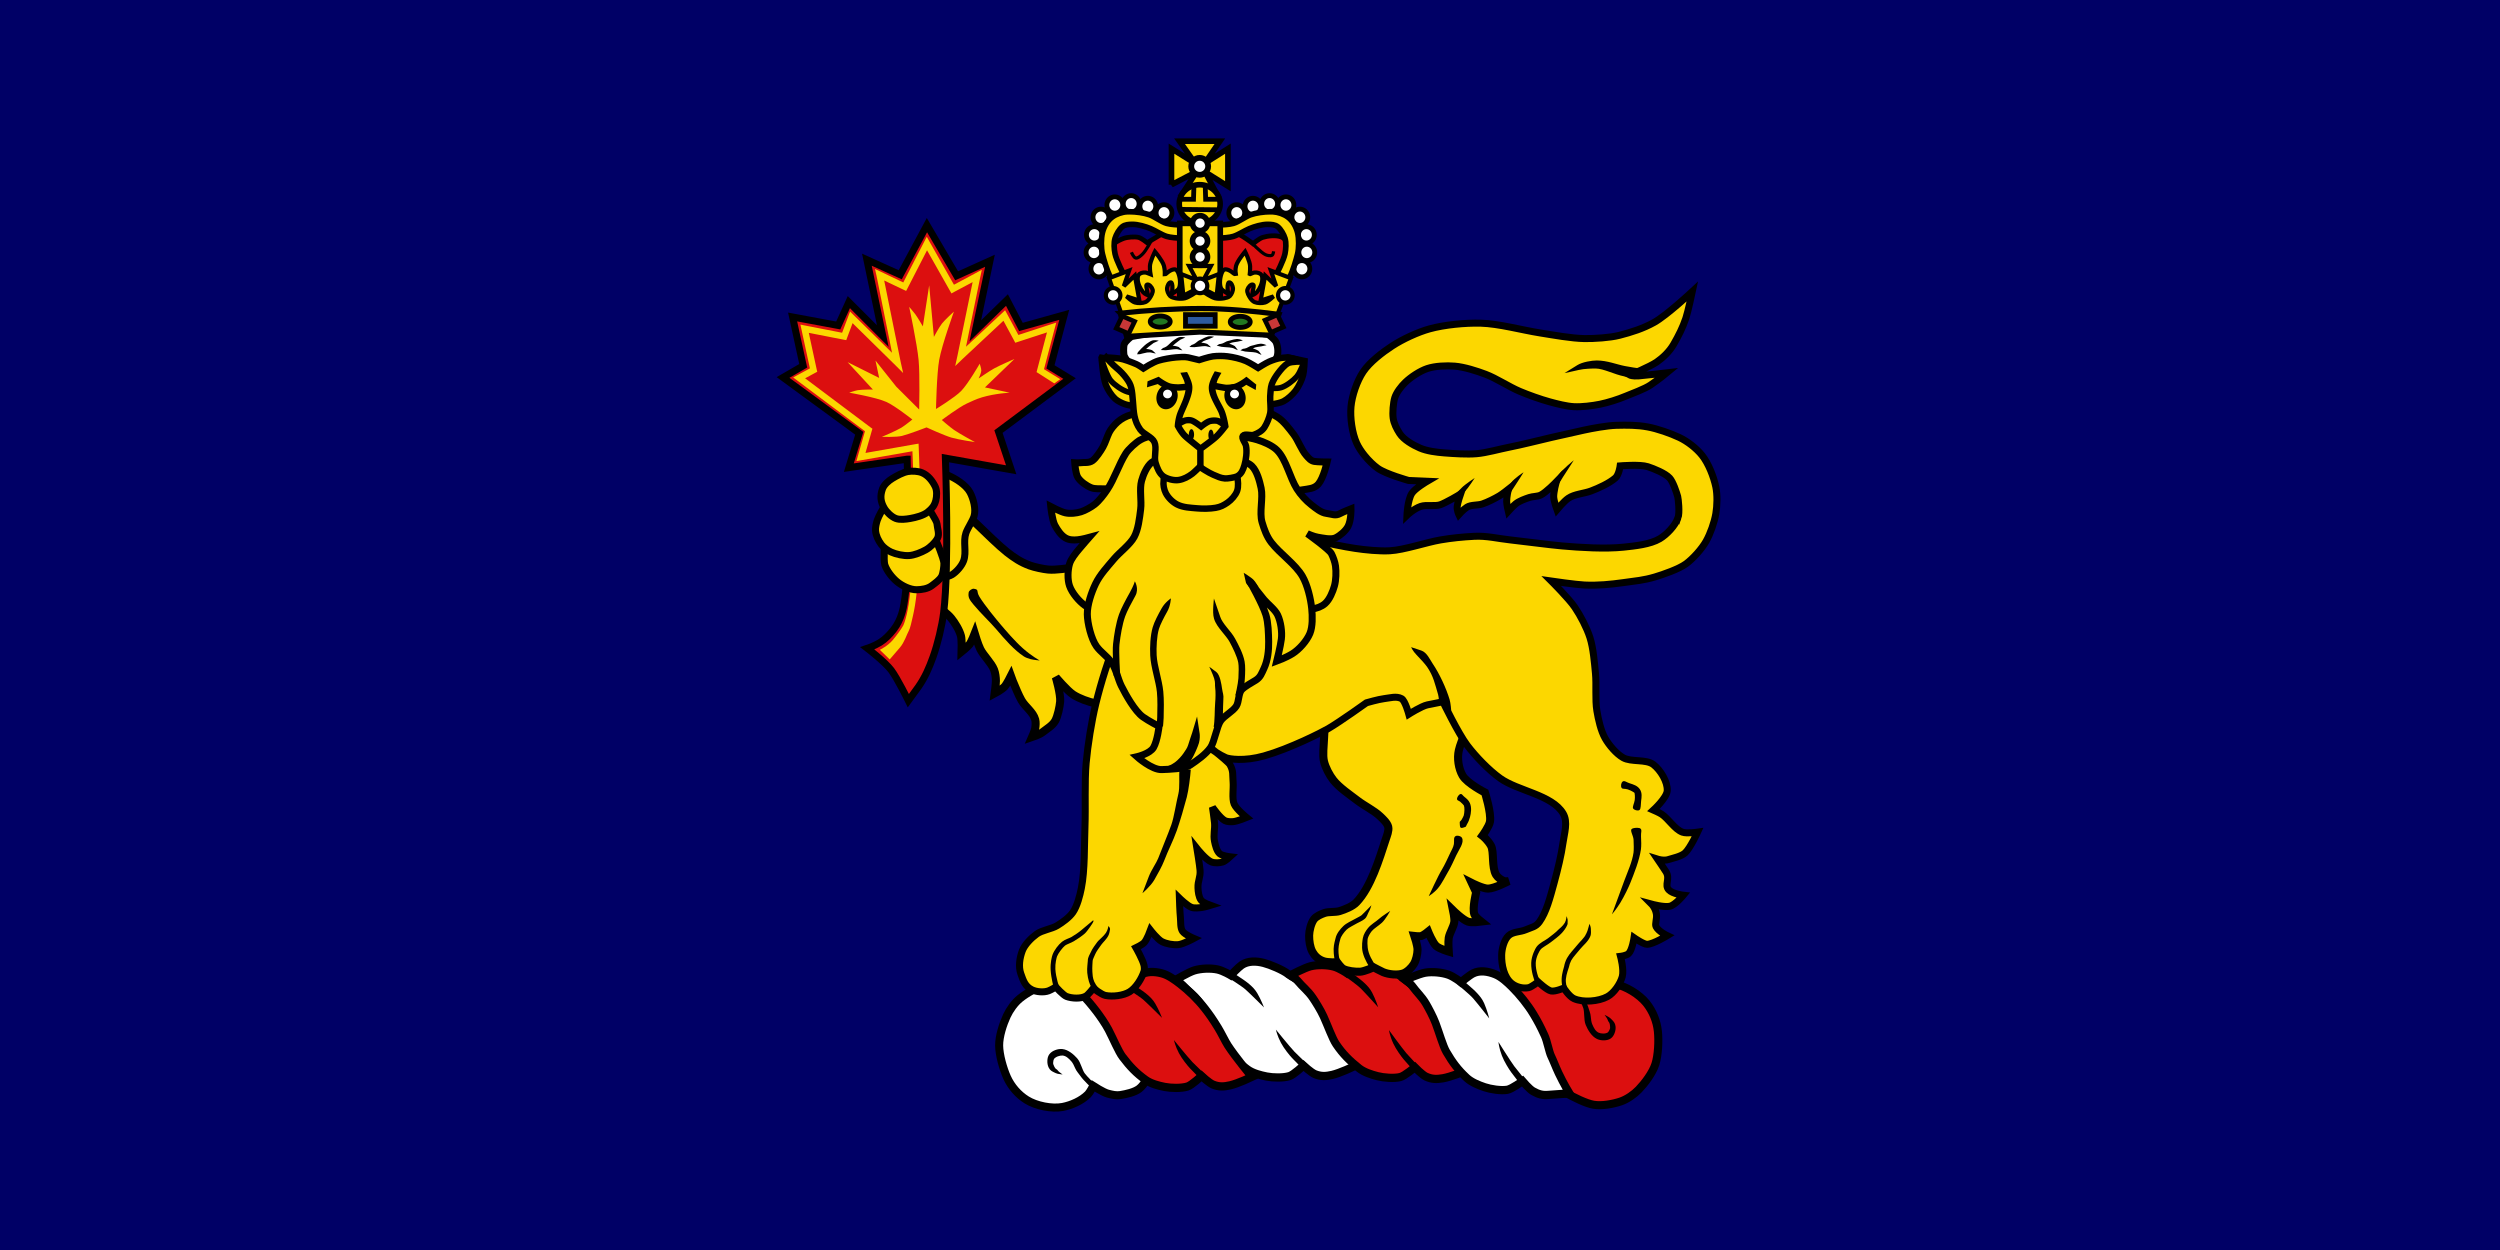
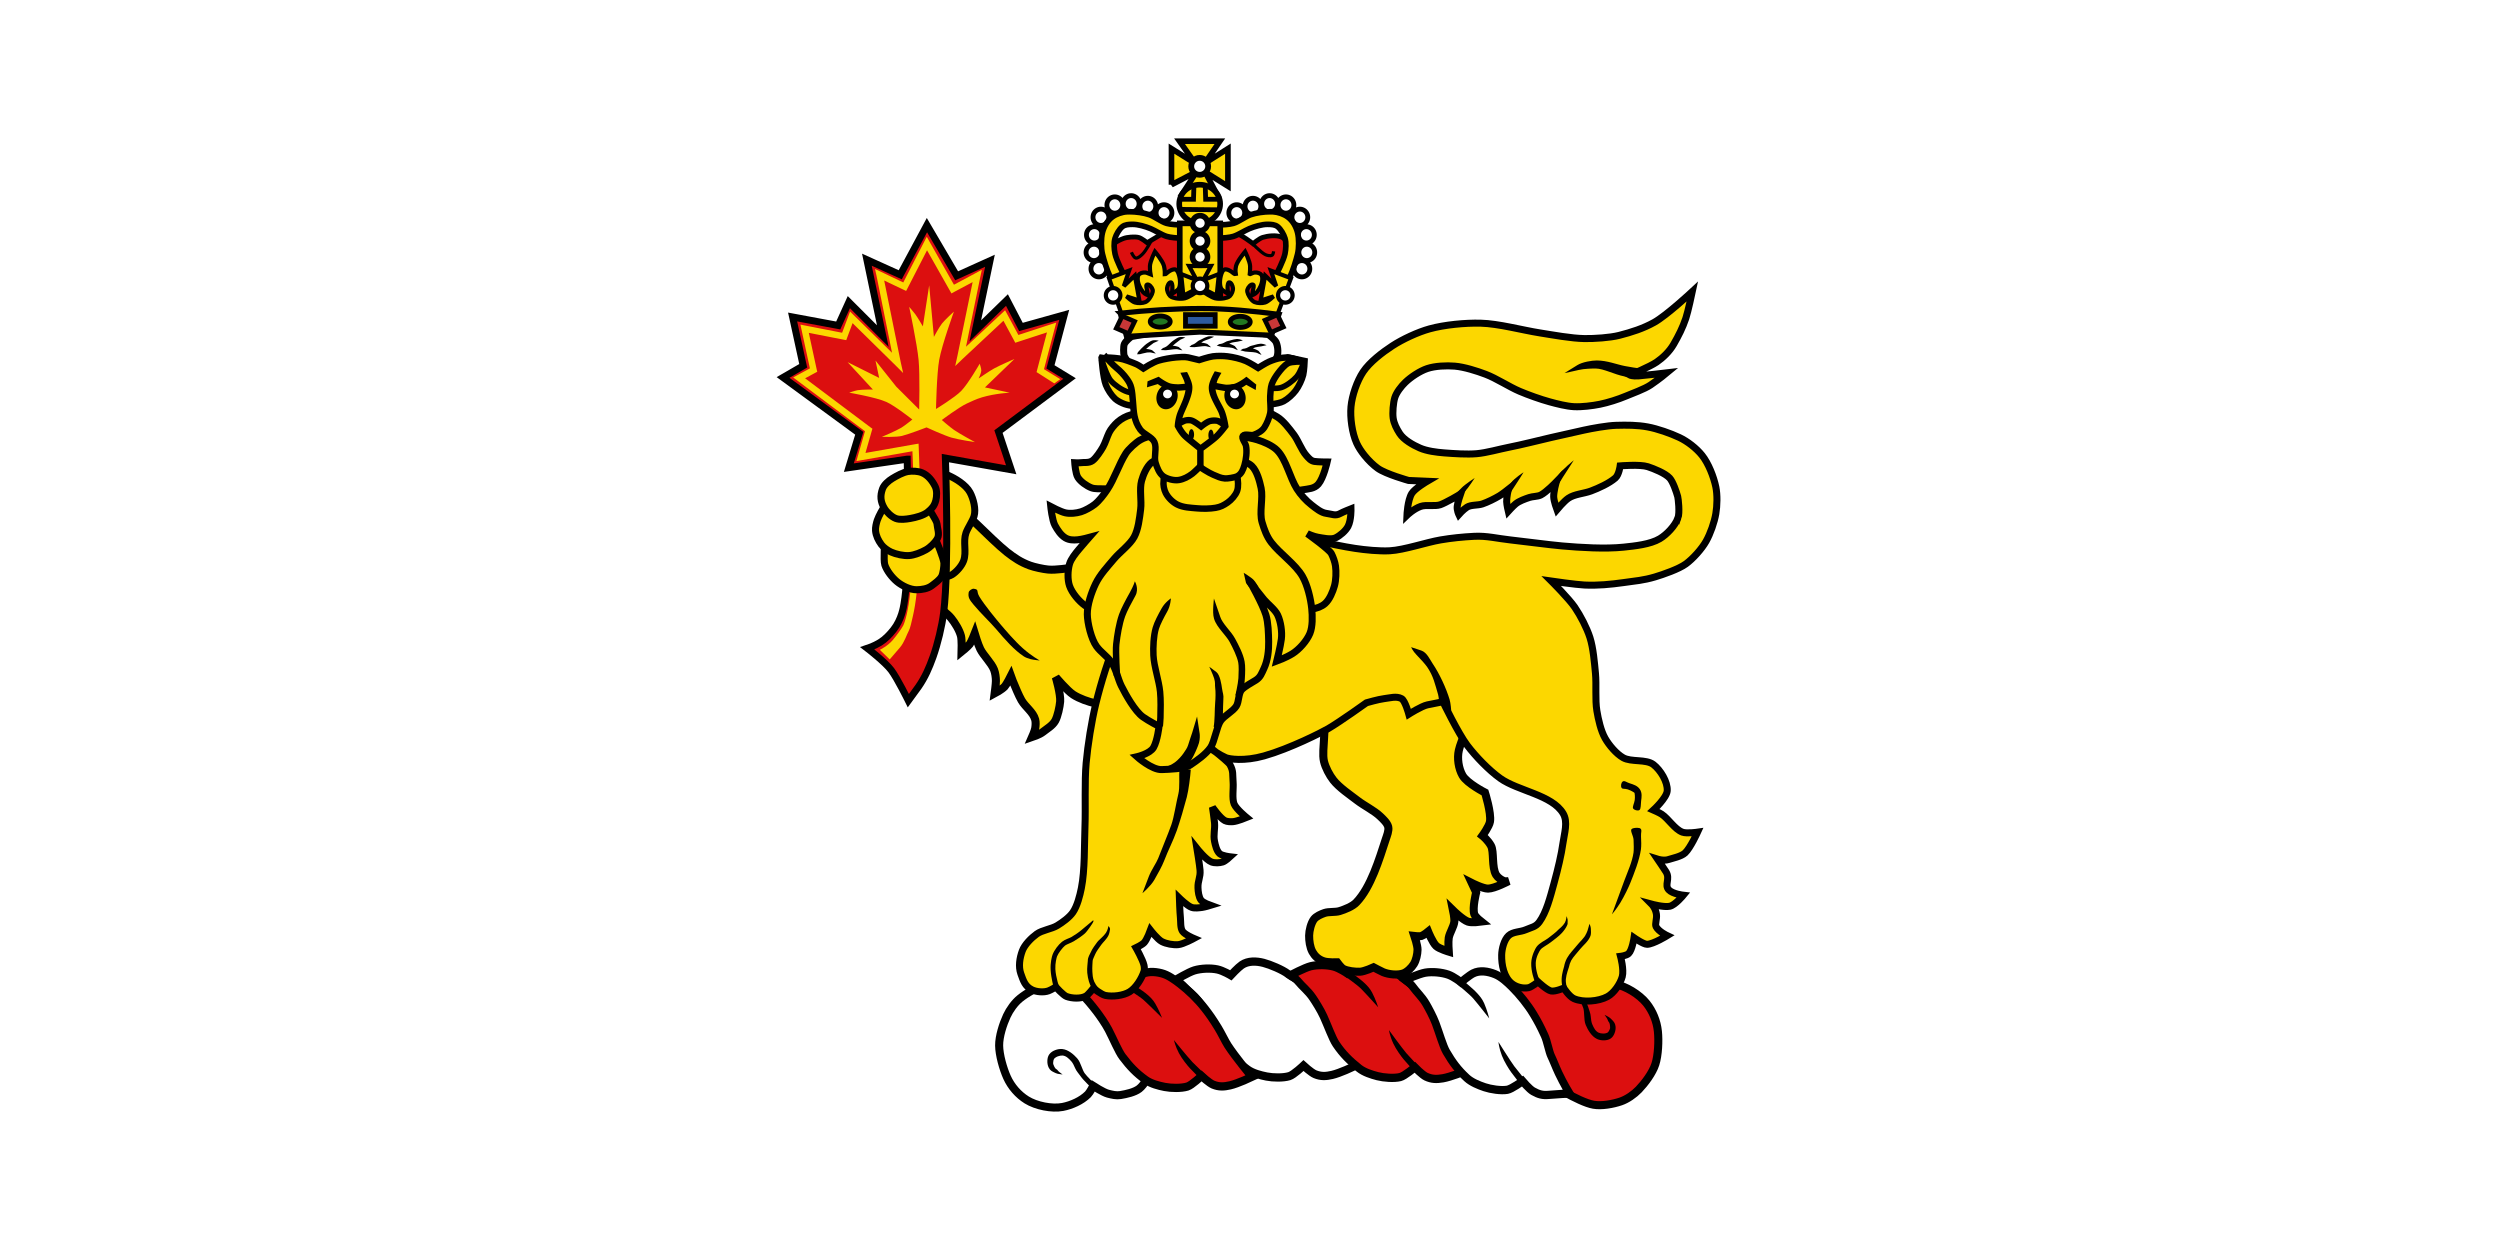
<svg xmlns="http://www.w3.org/2000/svg" xmlns:ns1="http://sodipodi.sourceforge.net/DTD/sodipodi-0.dtd" xmlns:ns2="http://www.inkscape.org/namespaces/inkscape" width="1200" height="600" id="svg2" ns1:version="0.32" ns2:version="0.91 r13725" version="1.0" ns1:docname="Flag_of_Canadian_Governor_General_LeBlanc.svg" ns2:output_extension="org.inkscape.output.svg.inkscape">
  <defs id="defs4" />
  <ns1:namedview id="base" pagecolor="#ffffff" bordercolor="#666666" borderopacity="1.0" ns2:pageopacity="0.0" ns2:pageshadow="2" ns2:zoom="0.66166667" ns2:cx="600" ns2:cy="300" ns2:document-units="px" ns2:current-layer="layer1" ns2:window-width="1280" ns2:window-height="713" ns2:window-x="0" ns2:window-y="0" showguides="true" ns2:guide-bbox="true" width="1200px" showgrid="false" ns2:window-maximized="0" />
  <g ns2:label="Layer 1" ns2:groupmode="layer" id="layer1">
-     <rect style="opacity:1;color:black;fill:#006;fill-opacity:1;fill-rule:nonzero;stroke:none;stroke-width:3;stroke-linecap:butt;stroke-linejoin:miter;marker:none;marker-start:none;marker-mid:none;marker-end:none;stroke-miterlimit:4;stroke-dasharray:none;stroke-dashoffset:0;stroke-opacity:1;visibility:visible;display:inline;overflow:visible" id="rect3251" width="1200" height="600" x="0" y="2.2888184e-005" />
    <g id="g4567">
      <path ns2:connector-curvature="0" id="path7393" d="m 542.959,93.91 a 3.795,3.901 0 0 0 -3.795,3.9 3.795,3.901 0 0 0 3.795,3.9 3.795,3.901 0 0 0 3.795,-3.9 3.795,3.901 0 0 0 -3.795,-3.9 z m -7.848,0.588 a 3.795,3.901 0 0 0 -3.795,3.9 3.795,3.901 0 0 0 3.795,3.902 3.795,3.901 0 0 0 3.795,-3.902 3.795,3.901 0 0 0 -3.795,-3.9 z m 15.846,0.672 a 3.795,3.901 0 0 0 -3.795,3.9 3.795,3.901 0 0 0 3.795,3.902 3.795,3.901 0 0 0 3.795,-3.902 3.795,3.901 0 0 0 -3.795,-3.9 z m 7.775,3.098 a 3.795,3.901 0 0 0 -3.795,3.9 3.795,3.901 0 0 0 3.795,3.9 3.795,3.901 0 0 0 3.795,-3.9 3.795,3.901 0 0 0 -3.795,-3.9 z m -30.293,2.117 a 3.795,3.901 0 0 0 -3.795,3.9 3.795,3.901 0 0 0 3.795,3.9 3.795,3.901 0 0 0 3.797,-3.9 3.795,3.901 0 0 0 -3.797,-3.9 z m -3.139,8.438 a 3.795,3.901 0 0 0 -3.795,3.9 3.795,3.901 0 0 0 3.795,3.9 3.795,3.901 0 0 0 3.795,-3.9 3.795,3.901 0 0 0 -3.795,-3.9 z m -0.195,8.436 a 3.795,3.901 0 0 0 -3.797,3.9 3.795,3.901 0 0 0 3.797,3.902 3.795,3.901 0 0 0 3.795,-3.902 3.795,3.901 0 0 0 -3.795,-3.9 z m 2.354,7.85 a 3.795,3.901 0 0 0 -3.795,3.9 3.795,3.901 0 0 0 3.795,3.9 3.795,3.901 0 0 0 3.795,-3.9 3.795,3.901 0 0 0 -3.795,-3.9 z" style="display:inline;overflow:visible;visibility:visible;fill:#ffffff;fill-opacity:1;fill-rule:evenodd;stroke:#000000;stroke-width:2.319;stroke-linecap:butt;stroke-linejoin:miter;stroke-miterlimit:4;stroke-dasharray:none;stroke-dashoffset:0;stroke-opacity:1;marker:none;marker-start:none;marker-mid:none;marker-end:none;enable-background:accumulate" />
      <path ns2:connector-curvature="0" id="path7417" d="m 609.414,93.91 a 3.795,3.901 0 0 0 -3.795,3.9 3.795,3.901 0 0 0 3.795,3.9 3.795,3.901 0 0 0 3.795,-3.9 3.795,3.901 0 0 0 -3.795,-3.9 z m 7.848,0.588 a 3.795,3.901 0 0 0 -3.795,3.9 3.795,3.901 0 0 0 3.795,3.902 3.795,3.901 0 0 0 3.795,-3.902 3.795,3.901 0 0 0 -3.795,-3.9 z m -15.846,0.672 a 3.795,3.901 0 0 0 -3.795,3.9 3.795,3.901 0 0 0 3.795,3.902 3.795,3.901 0 0 0 3.795,-3.902 3.795,3.901 0 0 0 -3.795,-3.9 z m -7.775,3.098 a 3.795,3.901 0 0 0 -3.795,3.9 3.795,3.901 0 0 0 3.795,3.9 3.795,3.901 0 0 0 3.795,-3.9 3.795,3.901 0 0 0 -3.795,-3.9 z m 30.293,2.117 a 3.795,3.901 0 0 0 -3.795,3.9 3.795,3.901 0 0 0 3.795,3.9 3.795,3.901 0 0 0 3.795,-3.9 3.795,3.901 0 0 0 -3.795,-3.9 z m 3.139,8.438 a 3.795,3.901 0 0 0 -3.795,3.9 3.795,3.901 0 0 0 3.795,3.9 3.795,3.901 0 0 0 3.795,-3.9 3.795,3.901 0 0 0 -3.795,-3.9 z m 0.197,8.436 a 3.795,3.901 0 0 0 -3.797,3.9 3.795,3.901 0 0 0 3.797,3.902 3.795,3.901 0 0 0 3.795,-3.902 3.795,3.901 0 0 0 -3.795,-3.9 z m -2.355,7.85 a 3.795,3.901 0 0 0 -3.795,3.9 3.795,3.901 0 0 0 3.795,3.9 3.795,3.901 0 0 0 3.795,-3.9 3.795,3.901 0 0 0 -3.795,-3.9 z" style="display:inline;overflow:visible;visibility:visible;fill:#ffffff;fill-opacity:1;fill-rule:evenodd;stroke:#000000;stroke-width:2.319;stroke-linecap:butt;stroke-linejoin:miter;stroke-miterlimit:4;stroke-dasharray:none;stroke-dashoffset:0;stroke-opacity:1;marker:none;marker-start:none;marker-mid:none;marker-end:none;enable-background:accumulate" />
      <path ns2:connector-curvature="0" ns1:nodetypes="cssssssss" id="path4314" d="m 542.994,161.57 c 21.906,-4.309 43.811,-4.627 65.717,-1.074 0,0 3.238,2.35 3.866,3.866 0.888,2.143 1.219,5.758 0,7.731 -1.363,2.206 -7.731,7.377 -7.731,7.377 -18.341,-6.586 -37.499,-7.717 -57.986,0 0,0 -5.939,-5.527 -7.194,-8.557 -0.444,-1.071 -0.444,-4.674 0,-5.745 0.628,-1.515 3.329,-3.597 3.329,-3.597 z" style="fill:#ffffff;fill-rule:evenodd;stroke:#000000;stroke-width:3.366;stroke-linecap:butt;stroke-linejoin:miter;stroke-miterlimit:4;stroke-dasharray:none;stroke-opacity:1" />
      <path ns2:connector-curvature="0" id="path4316" d="m 580.703,161.414 c -0.355,0.01 -0.718,0.054 -1.057,0.156 -0.835,0.253 -1.78,0.666 -2.23,0.939 -1.018,0.618 -2.08,0.785 -3.031,1.744 -0.952,0.959 -2.449,1.354 -2.449,1.354 l -1.018,0.943 2.338,0.102 c 0,0 2.741,-0.266 3.811,-0.441 0.74,-0.121 1.907,-0.092 2.465,0.121 0.41,0.157 1.779,0.365 1.779,0.365 0,0 -1.643,-1.547 -1.805,-1.609 -1.051,-0.402 -2.49,-0.653 -2.889,-0.543 0.821,-0.796 1.449,-1 2.137,-1.246 l 1.57,-0.561 2.434,-1.07 c 0,0 -0.989,-0.284 -2.055,-0.254 z m -13.781,0.334 c -0.355,0.01 -0.72,0.054 -1.059,0.156 -0.835,0.253 -1.649,0.883 -2.1,1.156 -1.018,0.618 -2.166,1.699 -3.117,2.658 -0.952,0.959 -2.449,1.354 -2.449,1.354 l -1.018,0.943 2.338,0.102 c 0,0 2.741,-0.266 3.811,-0.441 0.74,-0.121 1.907,-0.092 2.465,0.121 0.41,0.157 1.779,0.365 1.779,0.365 0,0 -1.643,-1.547 -1.805,-1.609 -1.051,-0.402 -2.492,-0.653 -2.891,-0.543 0.821,-0.796 1.641,-1.417 2.225,-1.855 l 1.439,-1.082 2.434,-1.07 c 0,0 -0.987,-0.284 -2.053,-0.254 z m 27.17,0.977 c -0.179,-0.01 -0.359,-0.009 -0.535,0.008 -0.869,0.084 -1.876,0.306 -2.371,0.486 -1.119,0.407 -2.192,0.363 -3.312,1.117 -1.121,0.754 -2.666,0.848 -2.666,0.848 l -1.184,0.727 2.273,0.557 c 0,0 2.741,0.275 3.824,0.312 0.749,0.026 1.887,0.283 2.393,0.602 0.371,0.234 1.674,0.705 1.674,0.705 0,0 -1.31,-1.839 -1.457,-1.932 -0.952,-0.6 -2.314,-1.127 -2.727,-1.098 0.961,-0.62 1.617,-0.696 2.34,-0.803 l 1.65,-0.244 2.596,-0.572 c 0,0 -1.244,-0.644 -2.498,-0.713 z m -39.941,0.557 c -0.355,0.01 -0.72,0.054 -1.059,0.156 -0.836,0.253 -1.649,0.885 -2.1,1.158 -1.018,0.618 -2.166,1.698 -3.117,2.656 -0.952,0.959 -1.668,1.789 -1.668,1.789 l -0.408,1.029 1.426,-0.072 c 0,0 2.263,-0.614 3.332,-0.789 0.74,-0.121 1.907,-0.092 2.465,0.121 0.41,0.157 1.779,0.365 1.779,0.365 0,0 -1.645,-1.547 -1.807,-1.609 -1.051,-0.402 -2.49,-0.653 -2.889,-0.543 0.821,-0.796 1.641,-1.417 2.225,-1.855 l 1.439,-1.082 2.434,-1.07 c 0,0 -0.987,-0.284 -2.053,-0.254 z m 51.301,1.703 c -0.179,-0.01 -0.359,-0.007 -0.535,0.01 -0.869,0.084 -1.876,0.305 -2.371,0.484 -1.119,0.407 -2.192,0.365 -3.312,1.119 -1.121,0.754 -2.668,0.848 -2.668,0.848 l -1.182,0.725 2.273,0.559 c 0,0 2.741,0.275 3.824,0.312 0.749,0.026 1.887,0.281 2.393,0.6 0.371,0.234 1.674,0.705 1.674,0.705 0,0 -1.31,-1.837 -1.457,-1.93 -0.952,-0.6 -2.314,-1.127 -2.727,-1.098 0.961,-0.62 1.617,-0.698 2.34,-0.805 l 1.648,-0.242 2.598,-0.574 c 0,0 -1.244,-0.644 -2.498,-0.713 z" style="fill:#000000;fill-opacity:1;fill-rule:evenodd;stroke:none;stroke-width:2;stroke-linecap:butt;stroke-linejoin:miter;stroke-miterlimit:4;stroke-dasharray:none;stroke-opacity:1" />
      <path ns2:connector-curvature="0" ns1:nodetypes="cssssccscssccc" id="path7374" d="m 542.386,153.272 c 0,0 -1.03,-7.523 -4.108,-14.623 -2.972,-6.855 -8.024,-13.207 -6.465,-18.016 0.974,-3.004 4.62,-5.116 7.585,-6.206 1.752,-0.644 5.311,-0.899 7.125,-0.46 1.414,0.342 4.137,2.528 4.137,2.528 l 8.504,-5.057 c 0,0 23.87,-2.509 33.558,0.23 2.947,0.833 8.734,5.287 8.734,5.287 0,0 3.026,-2.5 4.597,-2.988 2.569,-0.798 6.455,-1.201 8.964,-0.23 2.138,0.827 5.516,5.287 5.516,5.287 l -13.101,35.627 -65.047,-1.379 z" style="fill:#dc0f0f;fill-opacity:1;fill-rule:evenodd;stroke:#000000;stroke-width:2.319;stroke-linecap:butt;stroke-linejoin:miter;stroke-miterlimit:4;stroke-dasharray:none;stroke-opacity:1" />
      <path ns2:connector-curvature="0" ns1:nodetypes="csss" id="path7376" d="m 543.076,121.093 c 0,0 1.056,2.549 2.069,2.758 1.089,0.225 2.408,-1.077 3.218,-1.839 1.741,-1.638 4.367,-6.666 4.367,-6.666" style="fill:none;fill-rule:evenodd;stroke:#000000;stroke-width:1.546;stroke-linecap:butt;stroke-linejoin:miter;stroke-miterlimit:4;stroke-dasharray:none;stroke-opacity:1" />
      <path ns2:connector-curvature="0" ns1:nodetypes="csss" id="path7378" d="m 600.308,116.037 c 0,0 4.853,5.195 7.125,6.206 0.884,0.393 2.403,0.752 3.218,0.23 0.496,-0.318 0.69,-1.839 0.69,-1.839" style="fill:none;fill-rule:evenodd;stroke:#000000;stroke-width:1.546;stroke-linecap:butt;stroke-linejoin:miter;stroke-miterlimit:4;stroke-dasharray:none;stroke-opacity:1" />
      <path style="fill:#fcd700;fill-opacity:1;fill-rule:evenodd;stroke:#000000;stroke-width:2.706;stroke-linecap:butt;stroke-linejoin:miter;stroke-miterlimit:4;stroke-dasharray:none;stroke-opacity:1" d="m 542.252,101.637 c -0.433,-6.2e-4 -0.852,0.009 -1.254,0.029 -2.421,0.123 -5.232,1.092 -7.172,2.545 -2.363,1.77 -3.906,4.539 -4.627,7.402 -0.728,2.895 -0.72,7.515 0,10.412 0.711,2.862 2.119,7.73 3.701,10.873 0.658,1.308 2.545,4.164 2.545,4.164 l 3.934,-5.322 c 0,0 -3.529,-6.775 -4.166,-9.947 -0.451,-2.246 -0.653,-5.207 0,-7.402 0.543,-1.827 1.992,-4.35 3.471,-5.553 1.33,-1.082 3.145,-1.134 4.859,-1.156 2.656,-0.035 6.343,1.05 8.791,2.082 2.345,0.989 5.209,2.929 7.635,3.701 3.62,1.153 12.955,0.926 12.955,0.926 l -0.232,-6.479 c 0,0 -8.85,0.414 -12.723,-0.693 -2.541,-0.726 -5.826,-3.318 -8.33,-4.164 -2.669,-0.902 -6.353,-1.414 -9.387,-1.418 z m 67.512,0 c -3.034,0.004 -6.718,0.516 -9.387,1.418 -2.504,0.847 -5.787,3.438 -8.328,4.164 -3.873,1.107 -12.725,0.693 -12.725,0.693 l -0.23,6.479 c 0,1e-5 9.335,0.227 12.955,-0.926 2.425,-0.772 5.289,-2.712 7.635,-3.701 2.448,-1.032 6.135,-2.117 8.791,-2.082 1.714,0.023 3.528,0.074 4.857,1.156 1.478,1.203 2.928,3.726 3.471,5.553 0.653,2.195 0.451,5.157 0,7.402 -0.637,3.172 -4.164,9.947 -4.164,9.947 l 3.934,5.322 c 0,0 1.887,-2.856 2.545,-4.164 1.582,-3.143 2.99,-8.011 3.701,-10.873 0.72,-2.897 0.728,-7.517 0,-10.412 -0.72,-2.864 -2.264,-5.632 -4.627,-7.402 -1.94,-1.453 -4.751,-2.422 -7.172,-2.545 -0.402,-0.02 -0.822,-0.03 -1.256,-0.029 z" id="path7328" ns2:connector-curvature="0" />
      <rect y="107.218" x="566.292" height="38.173" width="19.433" id="rect7336" style="display:inline;overflow:visible;visibility:visible;fill:#fcd700;fill-opacity:1;fill-rule:evenodd;stroke:#000000;stroke-width:2.706;stroke-linecap:butt;stroke-linejoin:miter;stroke-miterlimit:4;stroke-dasharray:none;stroke-dashoffset:0;stroke-opacity:1;marker:none;marker-start:none;marker-mid:none;marker-end:none;enable-background:accumulate" />
      <path ns1:nodetypes="cccccccsssssscsssscscscsssscsssssscccccccccccccsssssscsssscscscsssscsssssscccccccc" d="m 611.658,155.023 8.014,-21.491 -9.649,-3.641 2.549,7.464 -5.28,-5.098 -2.185,12.016 6.19,-2.003 c 0,0 -2.584,2.479 -4.005,2.913 -1.463,0.447 -3.68,0.395 -5.098,-0.182 -0.752,-0.306 -1.553,-1.144 -2.003,-1.821 -0.725,-1.091 -1.783,-2.847 -1.458,-4.116 0.273,-1.064 1.73,-2.888 2.732,-2.438 0.698,0.313 0.074,1.788 0,2.549 -0.076,0.786 -0.506,2.582 -0.506,2.582 0,0 1.599,-0.607 2.398,-1.564 1.366,-1.636 2.546,-4.137 2.549,-6.297 0.002,-0.933 -0.118,-1.853 -0.873,-2.401 -1.018,-0.738 -2.685,-0.939 -3.822,-0.401 -1.234,0.584 -1.326,0.52 -1.326,0.52 0,0 0.222,-1.766 0.158,-3.907 -0.068,-2.251 -2.401,-6.918 -2.401,-6.918 0,0 -3.692,4.38 -4.331,6.845 -0.496,1.915 -0.14,3.94 -0.14,3.94 0,0 -0.55,0.158 -1.356,-0.589 -0.952,-0.883 -2.742,-1.937 -4.005,-1.639 -0.565,0.133 -1.044,0.924 -1.274,1.456 -0.893,2.065 -1.326,5.324 -0.509,7.391 0.543,1.373 3.531,2.838 3.531,2.838 0,0 -0.489,-2.714 -0.291,-3.858 0.092,-0.53 0.192,-1.593 0.728,-1.639 0.981,-0.084 1.711,1.752 1.821,2.731 0.137,1.22 -0.596,2.948 -1.456,3.823 -0.619,0.629 -1.864,0.925 -2.731,1.092 -1.287,0.248 -3.098,0.318 -4.369,0 -1.802,-0.45 -5.462,-2.913 -5.462,-2.913 l 0.546,-1.274 5.644,2.913 1.092,-10.377 -7.464,2.913 3.641,-6.796 -5.249,0.085 -5.249,-0.085 3.641,6.796 -7.464,-2.913 1.092,10.377 5.644,-2.913 0.546,1.274 c 0,0 -3.66,2.463 -5.462,2.913 -1.272,0.318 -3.082,0.248 -4.369,0 -0.866,-0.167 -2.112,-0.463 -2.731,-1.092 -0.861,-0.875 -1.594,-2.604 -1.456,-3.823 0.11,-0.978 0.84,-2.814 1.821,-2.731 0.536,0.046 0.636,1.109 0.728,1.639 0.198,1.144 -0.291,3.858 -0.291,3.858 0,0 2.988,-1.466 3.531,-2.838 0.817,-2.067 0.384,-5.326 -0.509,-7.391 -0.23,-0.533 -0.709,-1.323 -1.274,-1.456 -1.264,-0.298 -3.053,0.756 -4.005,1.639 -0.806,0.747 -1.073,0.731 -1.073,0.731 0,0 0.074,-2.166 -0.422,-4.081 -0.639,-2.465 -4.331,-6.845 -4.331,-6.845 0,0 -2.333,4.667 -2.401,6.918 -0.065,2.141 0.299,4.049 0.299,4.049 0,0 -0.233,-0.077 -1.467,-0.661 -1.137,-0.538 -2.804,-0.337 -3.822,0.401 -0.755,0.548 -0.874,1.468 -0.873,2.401 0.003,2.161 1.183,4.661 2.549,6.297 0.799,0.957 2.398,1.564 2.398,1.564 0,0 -0.43,-1.796 -0.506,-2.582 -0.074,-0.761 -0.698,-2.236 0,-2.549 1.003,-0.449 2.46,1.374 2.732,2.438 0.325,1.269 -0.733,3.025 -1.458,4.116 -0.45,0.676 -1.251,1.514 -2.003,1.821 -1.417,0.577 -3.634,0.629 -5.098,0.182 -1.421,-0.434 -4.005,-2.913 -4.005,-2.913 l 6.19,2.003 -2.185,-12.016 -5.28,5.098 2.549,-7.464 -9.649,3.641 6.556,18.817 72.757,2.674 z" style="fill:#fcd700;fill-opacity:1;fill-rule:evenodd;stroke:#000000;stroke-width:2.006;stroke-linecap:butt;stroke-linejoin:miter;stroke-miterlimit:4;stroke-dasharray:none;stroke-opacity:1" id="path7311" ns2:connector-curvature="0" />
      <path ns1:nodetypes="csccccc" id="rect7304" d="m 537.711,150.342 c 12.932,-1.394 25.863,-2.217 38.795,-2.245 12.234,-0.026 25.169,1.22 37.402,2.806 l -3.589,10.026 -34.458,-1.543 -35.144,2.105 -3.005,-11.148 z" style="display:inline;overflow:visible;visibility:visible;fill:#fcd700;fill-opacity:1;fill-rule:evenodd;stroke:#000000;stroke-width:2.506;stroke-linecap:butt;stroke-linejoin:miter;stroke-miterlimit:4;stroke-dasharray:none;stroke-dashoffset:0;stroke-opacity:1;marker:none;marker-start:none;marker-mid:none;marker-end:none;enable-background:accumulate" ns2:connector-curvature="0" />
      <path ns2:connector-curvature="0" id="path7326" d="m 576.008,133.744 a 3.485,3.485 0 0 0 -3.484,3.484 3.485,3.485 0 0 0 3.484,3.486 3.485,3.485 0 0 0 3.486,-3.486 3.485,3.485 0 0 0 -3.486,-3.484 z m -41.707,4.547 a 3.485,3.485 0 0 0 -3.486,3.484 3.485,3.485 0 0 0 3.486,3.484 3.485,3.485 0 0 0 3.484,-3.484 3.485,3.485 0 0 0 -3.484,-3.484 z m 82.652,0 a 3.485,3.485 0 0 0 -3.484,3.484 3.485,3.485 0 0 0 3.484,3.484 3.485,3.485 0 0 0 3.484,-3.484 3.485,3.485 0 0 0 -3.484,-3.484 z" style="display:inline;overflow:visible;visibility:visible;fill:#ffffff;fill-opacity:1;fill-rule:evenodd;stroke:#000000;stroke-width:2.019;stroke-linecap:butt;stroke-linejoin:miter;stroke-miterlimit:4;stroke-dasharray:none;stroke-dashoffset:0;stroke-opacity:1;marker:none;marker-start:none;marker-mid:none;marker-end:none;enable-background:accumulate" />
      <path ns2:connector-curvature="0" ns1:nodetypes="ccccccccccccc" id="path7351" d="m 562.308,88.686 0,-17.337 11.445,7.147 -7.575,-10.721 19.349,0 -7.274,10.621 11.144,-7.047 0,18.037 -10.944,-6.847 5.672,10.752 -16.446,-0.501 6.774,-10.452 -12.146,6.346 z" style="fill:#fcd700;fill-opacity:1;fill-rule:evenodd;stroke:#000000;stroke-width:2.706;stroke-linecap:butt;stroke-linejoin:miter;stroke-miterlimit:4;stroke-dasharray:none;stroke-opacity:1" />
      <ellipse ry="9.228" rx="9.826" cy="97.883" cx="575.853" id="path7349" style="display:inline;overflow:visible;visibility:visible;fill:#fcd700;fill-opacity:1;fill-rule:evenodd;stroke:#000000;stroke-width:2.706;stroke-linecap:butt;stroke-linejoin:miter;stroke-miterlimit:4;stroke-dasharray:none;stroke-dashoffset:0;stroke-opacity:1;marker:none;marker-start:none;marker-mid:none;marker-end:none;enable-background:accumulate" />
      <path style="display:inline;overflow:visible;visibility:visible;opacity:1;fill:#ffffff;fill-opacity:1;fill-rule:evenodd;stroke:#000000;stroke-width:2.706;stroke-linecap:butt;stroke-linejoin:miter;stroke-miterlimit:4;stroke-dasharray:none;stroke-dashoffset:0;stroke-opacity:1;marker:none;marker-start:none;marker-mid:none;marker-end:none;enable-background:accumulate" d="m 576.008,103.518 a 3.586,3.586 0 0 0 -3.586,3.584 3.586,3.586 0 0 0 3.586,3.586 3.586,3.586 0 0 0 3.586,-3.586 3.586,3.586 0 0 0 -3.586,-3.584 z m 0,8.596 a 3.586,3.586 0 0 0 -3.586,3.586 3.586,3.586 0 0 0 3.586,3.586 3.586,3.586 0 0 0 3.586,-3.586 3.586,3.586 0 0 0 -3.586,-3.586 z m 0,7.635 a 3.586,3.586 0 0 0 -3.586,3.586 3.586,3.586 0 0 0 3.586,3.586 3.586,3.586 0 0 0 3.586,-3.586 3.586,3.586 0 0 0 -3.586,-3.586 z" id="path7338" ns2:connector-curvature="0" />
      <ellipse ry="4.066" rx="4.066" cy="79.839" cx="575.853" id="path7353" style="display:inline;overflow:visible;visibility:visible;fill:#ffffff;fill-opacity:1;fill-rule:evenodd;stroke:#000000;stroke-width:2.784;stroke-linecap:butt;stroke-linejoin:miter;stroke-miterlimit:4;stroke-dasharray:none;stroke-dashoffset:0;stroke-opacity:1;marker:none;marker-start:none;marker-mid:none;marker-end:none;enable-background:accumulate" />
      <path ns2:connector-curvature="0" id="path7505" d="m 566.128,100.503 19.337,0.208" style="fill:none;fill-rule:evenodd;stroke:#000000;stroke-width:2.319;stroke-linecap:butt;stroke-linejoin:miter;stroke-miterlimit:4;stroke-dasharray:none;stroke-opacity:1" />
      <path ns2:connector-curvature="0" id="path7503" d="m 573.088,89.152 -0.208,6.491 -6.238,0 0,0" style="fill:none;fill-rule:evenodd;stroke:#000000;stroke-width:2.319;stroke-linecap:butt;stroke-linejoin:miter;stroke-miterlimit:4;stroke-dasharray:none;stroke-opacity:1" ns1:nodetypes="cccc" />
      <path ns2:connector-curvature="0" id="path7507" d="m 578.505,88.983 0.208,6.661 6.238,0 0,0" style="display:inline;fill:none;fill-rule:evenodd;stroke:#000000;stroke-width:2.319;stroke-linecap:butt;stroke-linejoin:miter;stroke-miterlimit:4;stroke-dasharray:none;stroke-opacity:1" ns1:nodetypes="cccc" />
      <rect y="151.009" x="569.04" height="5.564" width="14.244" id="rect7568" style="display:inline;overflow:visible;visibility:visible;fill:#2c5aa0;fill-opacity:1;fill-rule:evenodd;stroke:#000000;stroke-width:2.319;stroke-linecap:butt;stroke-linejoin:miter;stroke-miterlimit:4;stroke-dasharray:none;stroke-dashoffset:0;stroke-opacity:1;marker:none;marker-start:none;marker-mid:none;marker-end:none;enable-background:accumulate" />
      <path ns2:connector-curvature="0" id="path7570" d="m 556.91,151.676 a 4.785,2.671 0 0 0 -4.785,2.672 4.785,2.671 0 0 0 4.785,2.67 4.785,2.671 0 0 0 4.785,-2.67 4.785,2.671 0 0 0 -4.785,-2.672 z m 38.408,0.154 a 4.785,2.671 0 0 0 -4.785,2.672 4.785,2.671 0 0 0 4.785,2.67 4.785,2.671 0 0 0 4.785,-2.67 4.785,2.671 0 0 0 -4.785,-2.672 z" style="display:inline;overflow:visible;visibility:visible;fill:#217821;fill-opacity:1;fill-rule:evenodd;stroke:#000000;stroke-width:2.319;stroke-linecap:butt;stroke-linejoin:miter;stroke-miterlimit:4;stroke-dasharray:none;stroke-dashoffset:0;stroke-opacity:1;marker:none;marker-start:none;marker-mid:none;marker-end:none;enable-background:accumulate" />
      <path ns2:connector-curvature="0" id="rect7574" d="m 613.18,151.09 -5.98,2.605 2.834,5.873 5.98,-2.607 -2.834,-5.871 z m -74.535,0.613 -2.834,5.873 5.98,2.605 2.834,-5.873 -5.98,-2.605 z" style="display:inline;overflow:visible;visibility:visible;fill:#c83737;fill-opacity:1;fill-rule:evenodd;stroke:#000000;stroke-width:2.228;stroke-linecap:butt;stroke-linejoin:miter;stroke-miterlimit:4;stroke-dasharray:none;stroke-dashoffset:0;stroke-opacity:1;marker:none;marker-start:none;marker-mid:none;marker-end:none;enable-background:accumulate" />
      <path ns2:connector-curvature="0" id="path3168" d="m 526.042,475.86 c 0,0 -17.292,-4.047 -24.598,-2.69 -3.883,0.721 -8.683,3.537 -11.82,6.052 -2.539,2.036 -4.949,5.385 -6.345,8.406 -1.834,3.967 -3.731,9.807 -3.694,14.219 0.038,4.53 1.94,11.181 3.785,15.274 2.015,4.469 5.404,8.335 9.448,10.857 4.528,2.824 12.073,4.357 17.251,3.362 4.188,-0.805 9.064,-2.954 12.139,-6.052 0.998,-1.006 2.556,-4.035 2.556,-4.035 0,0 4.822,3.127 7.028,3.699 2.047,0.53 3.987,1.016 6.07,0.672 2.785,-0.459 6.66,-1.289 8.945,-3.026 2.502,-1.902 4.963,-6.736 6.709,-9.415 1.804,-2.769 5.75,-9.415 5.75,-9.415 L 526.042,475.86 Z" style="fill:#ffffff;fill-rule:evenodd;stroke:#000000;stroke-width:3.866;stroke-linecap:butt;stroke-linejoin:miter;stroke-miterlimit:4;stroke-dasharray:none;stroke-opacity:1" />
      <path ns2:connector-curvature="0" style="fill:#000000;fill-opacity:1;fill-rule:evenodd;stroke:none;stroke-width:3;stroke-linecap:butt;stroke-linejoin:miter;stroke-miterlimit:4;stroke-dasharray:none;stroke-opacity:1" d="m 509.867,503.531 c -1.058,-0.101 -2.216,0.088 -3.307,0.497 -1.091,0.41 -2.132,1.027 -2.86,1.989 -0.704,0.931 -0.935,2.068 -0.97,3.193 -0.035,1.125 0.156,2.238 0.622,3.193 0.677,1.389 1.601,1.844 2.688,2.365 0.401,0.193 1.046,0.519 1.651,0.65 1.033,0.224 2.37,0.309 2.37,0.309 0,0 -0.995,-0.618 -1.774,-1.301 -0.51,-0.447 -0.773,-0.992 -1.137,-1.166 -0.921,-0.442 -1.387,-1.993 -1.454,-2.129 -0.196,-0.403 -0.199,-0.447 -0.176,-1.206 0.023,-0.758 0.248,-1.438 0.448,-1.701 0.293,-0.387 0.989,-0.877 1.79,-1.178 0.802,-0.301 1.715,-0.447 2.288,-0.393 1.603,0.154 2.807,1.251 4.21,2.816 0.567,0.632 1.31,1.986 1.818,3.274 0.508,1.288 1.801,2.699 2.621,3.874 0.725,1.038 1.99,2.374 3.133,3.533 1.143,1.16 2.138,2.094 2.138,2.094 l 1.591,-1.858 c 0,0 -0.952,-0.914 -2.064,-2.042 -1.112,-1.128 -2.405,-2.533 -2.884,-3.219 -0.526,-0.752 -1.019,-1.998 -1.542,-3.324 -0.523,-1.326 -1.071,-2.74 -2.064,-3.847 -1.665,-1.857 -4.287,-4.15 -7.137,-4.423 z" id="path2381" ns1:nodetypes="csssssscsssssssssssccssssc" />
      <path ns2:connector-curvature="0" id="path3218" d="m 742.565,519.188 c 0,0 15.05,9.833 22.372,11.093 3.892,0.67 9.306,-0.319 13.056,-1.602 3.035,-1.038 6.362,-3.362 8.628,-5.727 2.976,-3.107 6.6,-7.959 7.95,-12.136 1.386,-4.289 1.678,-11.228 1.222,-15.733 -0.499,-4.919 -2.484,-9.747 -5.509,-13.533 -3.388,-4.24 -10.027,-8.311 -15.226,-9.173 -4.205,-0.697 -9.482,-0.364 -13.357,1.491 -1.258,0.602 -3.679,2.92 -3.679,2.92 0,0 -3.569,-4.629 -5.472,-5.935 -1.766,-1.212 -3.444,-2.346 -5.518,-2.746 -2.772,-0.535 -6.69,-1.099 -9.392,-0.254 -2.959,0.925 -6.799,4.632 -9.287,6.553 -2.572,1.986 -8.383,6.886 -8.383,6.886 l 22.597,37.895 z" style="fill:#dc0f0f;fill-opacity:1;fill-rule:evenodd;stroke:#000000;stroke-width:3.866;stroke-linecap:butt;stroke-linejoin:miter;stroke-miterlimit:4;stroke-dasharray:none;stroke-opacity:1" />
      <path ns2:connector-curvature="0" style="fill:#000000;fill-opacity:1;fill-rule:evenodd;stroke:none;stroke-width:3;stroke-linecap:butt;stroke-linejoin:miter;stroke-miterlimit:4;stroke-dasharray:none;stroke-opacity:1" d="m 766.518,498.695 c 0.967,0.464 2.119,0.688 3.278,0.681 1.158,-0.007 2.335,-0.228 3.323,-0.883 0.957,-0.634 1.532,-1.626 1.918,-2.677 0.386,-1.05 0.555,-2.166 0.416,-3.23 -0.203,-1.546 -0.932,-2.297 -1.794,-3.167 -0.318,-0.321 -0.824,-0.853 -1.354,-1.187 -0.905,-0.571 -2.14,-1.116 -2.14,-1.116 0,0 0.745,0.93 1.266,1.845 0.341,0.599 0.418,1.205 0.707,1.497 0.731,0.738 0.684,2.363 0.704,2.515 0.059,0.448 0.048,0.491 -0.212,1.199 -0.26,0.708 -0.686,1.271 -0.956,1.45 -0.398,0.263 -1.208,0.484 -2.06,0.489 -0.851,0.005 -1.759,-0.174 -2.282,-0.425 -1.464,-0.702 -2.256,-2.157 -3.089,-4.122 -0.337,-0.794 -0.613,-2.33 -0.688,-3.723 -0.075,-1.392 -0.852,-3.174 -1.258,-4.568 -0.358,-1.232 -1.133,-2.933 -1.848,-4.425 -0.715,-1.492 -1.361,-2.72 -1.361,-2.72 l -2.085,1.2 c 0,0 0.612,1.194 1.307,2.645 0.695,1.451 1.475,3.227 1.712,4.042 0.26,0.893 0.334,2.24 0.412,3.673 0.077,1.434 0.151,2.959 0.74,4.349 0.989,2.332 2.744,5.408 5.347,6.657 z" id="path3220" ns1:nodetypes="csssssscsssssssssssccssssc" />
      <g transform="matrix(0.796,0,0,0.838,408.864,8.569)" id="g3176">
        <path ns2:connector-curvature="0" style="fill:#ffffff;fill-rule:evenodd;stroke:#000000;stroke-width:4.735;stroke-linecap:butt;stroke-linejoin:miter;stroke-miterlimit:4;stroke-dasharray:none;stroke-opacity:1" d="m 195.118,551.132 c 0,0 7.895,-4.483 11.42,-5.505 4.017,-1.166 9.833,-1.393 13.931,-0.557 3.444,0.702 8.09,3.35 8.09,3.35 0,0 4.406,-4.512 6.606,-5.928 3.798,-2.445 8.786,-2.26 13.173,-1.182 3.927,0.965 11.396,3.91 14.654,6.304 5.147,3.783 12.147,4.928 16.198,9.867 3.092,3.769 5.173,7.361 8.485,12.471 1.889,2.914 5.502,10.694 7.072,12.989 4.378,6.403 7.97,17.739 7.97,17.739 0,0 -8.382,3.782 -13.096,4.807 -3.757,0.817 -6.697,0.97 -10.284,-0.416 -2.318,-0.896 -6.962,-4.948 -6.962,-4.948 0,0 -5.838,5.267 -8.507,6.051 -3.689,1.084 -9.934,0.939 -13.712,0.224 -3.708,-0.702 -8.217,-1.808 -11.34,-3.928 -5.871,-3.986 -9.678,-7.807 -14.1,-13.357 -2.418,-3.034 -5.585,-10.294 -8.432,-15.487 -1.947,-3.551 -5.414,-8.21 -7.072,-10.28 -3.16,-3.948 -6.255,-5.724 -9.778,-9.351 -1.153,-1.187 -4.317,-2.86 -4.317,-2.86 z" id="path3179" ns1:nodetypes="csscsssssscsscsssssssc" />
-         <path ns2:connector-curvature="0" id="path3181" transform="matrix(1.257,0,0,1.194,-513.833,-10.232)" d="m 590.934,466.311 -1.518,2.748 c 0,0 6.271,3.893 8.281,5.68 2.09,1.858 8.832,8.568 8.832,8.568 0,0 -1.487,-3.878 -3.266,-6.869 -1.189,-2 -2.509,-3.164 -3.602,-4.135 -2.646,-2.352 -8.729,-5.992 -8.729,-5.992 z m 21.297,27.639 c 0,0 0.607,2.933 2.412,6.311 1.492,2.792 4.081,5.97 5.334,7.299 1.756,1.862 4.902,4.969 4.902,4.969 l 3.541,-0.914 c 0,0 -6.039,-5.75 -7.314,-7.104 -2.288,-2.427 -8.875,-10.561 -8.875,-10.561 z" style="fill:#000000;fill-opacity:1;fill-rule:evenodd;stroke:none;stroke-width:3.8;stroke-linecap:butt;stroke-linejoin:miter;stroke-miterlimit:4;stroke-dasharray:none;stroke-opacity:1" />
      </g>
      <g transform="matrix(0.795,0.045,-0.043,0.836,488.395,-1.647)" id="g3185">
        <path ns2:connector-curvature="0" style="fill:#dc0f0f;fill-opacity:1;fill-rule:evenodd;stroke:#000000;stroke-width:4.735;stroke-linecap:butt;stroke-linejoin:miter;stroke-miterlimit:4;stroke-dasharray:none;stroke-opacity:1" d="m 194.649,551.399 c 0,0 8.365,-4.75 11.889,-5.772 4.017,-1.166 9.833,-1.393 13.931,-0.557 3.444,0.702 8.09,3.35 8.09,3.35 0,0 4.406,-4.512 6.606,-5.928 3.798,-2.445 8.786,-2.26 13.173,-1.182 3.927,0.965 7.82,3.668 11.078,6.063 5.147,3.783 12.263,7.207 16.314,12.145 3.092,3.769 4.887,6.219 8.199,11.329 1.889,2.914 4.36,7.839 5.929,10.134 4.378,6.403 12.858,19.699 12.858,19.699 0,0 -8.382,3.782 -13.096,4.807 -3.757,0.817 -6.697,0.97 -10.284,-0.416 -2.318,-0.896 -6.962,-4.948 -6.962,-4.948 0,0 -5.838,5.267 -8.507,6.051 -3.689,1.084 -9.934,0.939 -13.712,0.224 -3.708,-0.702 -8.217,-1.808 -11.34,-3.928 -5.871,-3.986 -10.147,-7.54 -14.569,-13.09 -2.418,-3.034 -5.585,-10.294 -8.432,-15.487 -1.947,-3.551 -5.414,-8.21 -7.072,-10.28 -3.16,-3.948 -6.255,-5.724 -9.778,-9.351 -1.153,-1.187 -4.317,-2.86 -4.317,-2.86 z" id="path3187" ns1:nodetypes="csscsssssscsscsssssssc" />
        <path ns2:connector-curvature="0" id="path3189" transform="matrix(1.255,-0.067,0.064,1.192,-612.794,34.867)" d="m 646.889,465.709 -1.654,2.658 c 0,0 6.064,4.241 7.98,6.139 1.993,1.973 8.381,9.055 8.381,9.055 0,0 -1.286,-3.956 -2.91,-7.043 -1.086,-2.064 -2.345,-3.299 -3.387,-4.33 -2.522,-2.498 -8.41,-6.479 -8.41,-6.479 z m 19.859,28.801 c 0,0 0.458,2.963 2.088,6.438 1.348,2.872 3.772,6.192 4.955,7.59 1.658,1.959 4.641,5.238 4.641,5.238 l 3.582,-0.713 c 0,0 -5.737,-6.083 -6.941,-7.506 -2.161,-2.552 -8.324,-11.047 -8.324,-11.047 z" style="fill:#000000;fill-opacity:1;fill-rule:evenodd;stroke:none;stroke-width:3.8;stroke-linecap:butt;stroke-linejoin:miter;stroke-miterlimit:4;stroke-dasharray:none;stroke-opacity:1" />
      </g>
      <g transform="matrix(0.796,0,0,0.838,359.925,13.567)" id="g3167">
        <path ns2:connector-curvature="0" style="fill:#dc0f0f;fill-opacity:1;fill-rule:evenodd;stroke:#000000;stroke-width:4.735;stroke-linecap:butt;stroke-linejoin:miter;stroke-miterlimit:4;stroke-dasharray:none;stroke-opacity:1" d="m 195.297,549.696 c 0,0 7.716,-3.046 11.241,-4.069 4.017,-1.166 9.833,-1.393 13.931,-0.557 3.444,0.702 8.09,3.35 8.09,3.35 0,0 4.406,-4.512 6.606,-5.928 3.798,-2.445 8.786,-2.26 13.173,-1.182 3.927,0.965 7.82,3.668 11.078,6.063 5.147,3.783 10.719,8.926 14.771,13.864 3.092,3.769 4.887,6.219 8.199,11.329 1.889,2.914 4.36,7.839 5.929,10.134 4.378,6.403 14.402,17.98 14.402,17.98 0,0 -8.382,3.782 -13.096,4.807 -3.757,0.817 -6.697,0.97 -10.284,-0.416 -2.318,-0.896 -6.962,-4.948 -6.962,-4.948 0,0 -5.838,5.267 -8.507,6.051 -3.689,1.084 -9.934,0.939 -13.712,0.224 -3.708,-0.702 -8.217,-1.808 -11.34,-3.928 -5.871,-3.986 -9.678,-7.807 -14.1,-13.357 -2.418,-3.034 -5.585,-10.294 -8.432,-15.487 -1.947,-3.551 -5.414,-8.21 -7.072,-10.28 -3.16,-3.948 -6.075,-7.161 -9.599,-10.788 -1.153,-1.187 -4.317,-2.86 -4.317,-2.86 z" id="path3178" ns1:nodetypes="csscsssssscsscsssssssc" />
        <path ns2:connector-curvature="0" id="path2385" transform="matrix(1.257,0,0,1.194,-452.329,-16.199)" d="m 541.994,471.309 -1.518,2.748 c 0,0 6.271,3.893 8.281,5.68 2.09,1.858 8.832,8.568 8.832,8.568 0,0 -1.487,-3.878 -3.266,-6.869 -1.189,-2 -2.509,-3.164 -3.602,-4.135 -2.646,-2.352 -8.729,-5.992 -8.729,-5.992 z m 21.297,27.639 c 0,0 0.607,2.933 2.412,6.311 1.492,2.792 4.081,5.97 5.334,7.299 1.756,1.862 4.902,4.969 4.902,4.969 l 3.541,-0.914 c 0,0 -6.039,-5.75 -7.314,-7.104 -2.288,-2.427 -8.875,-10.561 -8.875,-10.561 z" style="fill:#000000;fill-opacity:1;fill-rule:evenodd;stroke:none;stroke-width:3.8;stroke-linecap:butt;stroke-linejoin:miter;stroke-miterlimit:4;stroke-dasharray:none;stroke-opacity:1" />
      </g>
      <g transform="matrix(0.79,0.103,-0.098,0.831,574.456,-7.811)" id="g3193">
        <path ns2:connector-curvature="0" style="fill:#ffffff;fill-rule:evenodd;stroke:#000000;stroke-width:4.735;stroke-linecap:butt;stroke-linejoin:miter;stroke-miterlimit:4;stroke-dasharray:none;stroke-opacity:1" d="m 195.118,551.132 c 0,0 7.895,-4.483 11.42,-5.505 4.017,-1.166 9.833,-1.393 13.931,-0.557 3.444,0.702 8.09,3.35 8.09,3.35 0,0 4.406,-4.512 6.606,-5.928 3.798,-2.445 8.786,-2.26 13.173,-1.182 3.927,0.965 7.82,3.668 11.078,6.063 5.147,3.783 10.719,8.926 14.771,13.864 3.092,3.769 4.887,6.219 8.199,11.329 1.889,2.914 3.78,8.907 5.35,11.202 1.619,2.367 3.451,5.802 5.649,9.127 3.746,5.668 7.997,10.797 7.997,10.797 0,0 -7.555,1.259 -12.269,2.285 -3.757,0.817 -6.188,0.48 -9.775,-0.906 -2.318,-0.896 -6.962,-4.948 -6.962,-4.948 0,0 -5.838,5.267 -8.507,6.051 -3.689,1.084 -9.934,0.939 -13.712,0.224 -3.708,-0.702 -8.217,-1.808 -11.34,-3.928 -5.871,-3.986 -9.678,-7.807 -14.1,-13.357 -2.418,-3.034 -5.585,-10.294 -8.432,-15.487 -1.947,-3.551 -5.414,-8.21 -7.072,-10.28 -3.16,-3.948 -6.255,-5.724 -9.778,-9.351 -1.153,-1.187 -4.317,-2.86 -4.317,-2.86 z" id="path3195" ns1:nodetypes="csscssssssscsscsssssssc" />
        <path ns2:connector-curvature="0" id="path3197" transform="matrix(1.247,-0.154,0.146,1.185,-715.346,97.782)" d="M 701.826,469.975 700,472.506 c 0,0 5.77,4.672 7.557,6.705 1.858,2.114 7.766,9.645 7.766,9.645 0,0 -1.025,-4.042 -2.441,-7.24 -0.947,-2.139 -2.121,-3.462 -3.092,-4.566 -2.352,-2.675 -7.963,-7.074 -7.963,-7.074 z m 17.914,30.178 c 0,0 0.262,2.989 1.66,6.574 1.155,2.963 3.355,6.453 4.443,7.934 1.525,2.075 4.287,5.564 4.287,5.564 l 3.619,-0.451 c 0,0 -5.323,-6.485 -6.432,-7.992 -1.988,-2.704 -7.578,-11.629 -7.578,-11.629 z" style="fill:#000000;fill-opacity:1;fill-rule:evenodd;stroke:none;stroke-width:3.8;stroke-linecap:butt;stroke-linejoin:miter;stroke-miterlimit:4;stroke-dasharray:none;stroke-opacity:1" />
      </g>
-       <path ns1:nodetypes="csssssccccsscscssscsccscscsscscscsssscsscsssssssssssssscsscssscsssscscssscscssscc" id="path2510" d="m 458.703,242.526 c 0,0 7.111,6.119 10.805,9.708 3.241,3.149 10.272,9.988 13.834,12.768 3.671,2.866 6.621,4.831 10.988,6.45 2.105,0.781 6.493,1.719 8.729,1.928 3.899,0.365 9.114,-0.654 13.017,-0.964 8.537,-0.678 28.445,-2.411 28.445,-2.411 l 65.427,14.337 23.764,21.822 81.478,23.624 c 0,0 -12.644,20.482 -14.946,30.373 -0.885,3.804 -0.157,8.737 1.796,12.119 2.171,3.759 10.739,8.13 10.739,8.13 0,0 3.093,9.78 2.411,13.981 -0.368,2.269 -3.624,6.75 -3.624,6.75 0,0 2.558,2.013 4.106,4.821 1.548,2.808 0.259,10.348 2.469,13.993 0.763,1.26 2.497,2.519 3.892,2.994 0.595,0.202 2.096,0 2.096,0 0,0 -6.726,3.568 -9.88,3.593 -2.471,0.019 -7.784,-2.694 -7.784,-2.694 l 2.096,4.491 c 0,0 -1.915,7.492 -0.898,10.478 0.471,1.384 3.293,3.593 3.293,3.593 0,0 -4.498,0.596 -6.287,0 -2.556,-0.852 -7.185,-5.389 -7.185,-5.389 0,0 0.779,3.772 0.599,5.389 -0.274,2.456 -2.285,5.347 -2.694,7.784 -0.328,1.949 0,6.586 0,6.586 0,0 -4.532,-1.367 -5.988,-2.694 -1.753,-1.599 -3.892,-6.886 -3.892,-6.886 0,0 -2.169,1.768 -3.293,2.096 -0.949,0.276 -3.293,0 -3.293,0 0,0 1.529,4.56 1.497,6.586 -0.034,2.135 -0.678,5.067 -1.796,6.886 -1.067,1.734 -3.163,3.83 -5.089,4.491 -2.724,0.934 -6.917,0.498 -9.58,-0.599 -0.883,-0.364 -4.616,-2.342 -4.616,-2.342 0,0 -4.404,2.014 -6.516,2.114 -2.259,0.107 -6.125,-0.292 -8.101,-1.392 -1.005,-0.559 -2.889,-3.117 -2.889,-3.117 0,0 -4.32,0.165 -6.39,-0.494 -2.666,-0.847 -4.383,-2.579 -5.46,-4.525 -1.213,-2.192 -1.626,-5.331 -1.602,-7.836 0.023,-2.332 0.92,-6.007 2.342,-7.855 1.081,-1.404 3.413,-2.423 5.089,-2.994 2.056,-0.7 5.111,-0.253 7.185,-0.898 2.608,-0.811 6.194,-2.219 8.083,-4.191 6.922,-7.225 10.957,-20.729 14.071,-30.237 0.57,-1.741 1.611,-4.203 1.198,-5.988 -0.434,-1.872 -2.502,-3.762 -3.892,-5.089 -2.847,-2.719 -7.655,-5.088 -10.778,-7.484 -3.64,-2.794 -8.841,-6.272 -11.676,-9.88 -1.861,-2.369 -3.799,-6.05 -4.491,-8.981 -0.722,-3.059 -0.105,-7.337 0,-10.478 0.135,-4.048 0.898,-13.472 0.898,-13.472 0,0 -77.99,2.796 -110.471,-3.892 -3.398,-0.7 -7.872,-2.295 -10.778,-4.191 -2.978,-1.943 -8.383,-8.383 -8.383,-8.383 0,0 2.391,8.072 2.096,11.676 -0.2,2.445 -1.186,7.146 -2.395,9.281 -1.302,2.298 -3.913,3.754 -5.988,5.389 -1.519,1.198 -5.089,2.395 -5.089,2.395 0,0 1.269,-2.876 1.497,-4.191 0.215,-1.239 0.333,-2.979 0,-4.191 -1.025,-3.728 -4.654,-5.932 -6.586,-9.281 -1.286,-2.229 -3.026,-6.457 -4.191,-9.281 -0.293,-0.709 -0.898,-2.395 -0.898,-2.395 0,0 -2.078,4.13 -2.994,5.089 -1.446,1.515 -4.79,3.293 -4.79,3.293 0,0 0.591,-4.437 0.599,-5.988 0.008,-1.639 -0.295,-3.865 -0.898,-5.389 -1.31,-3.313 -4.983,-6.698 -6.586,-9.88 -1.074,-2.131 -2.694,-7.484 -2.694,-7.484 0,0 -1.548,3.967 -2.395,5.089 -0.88,1.167 -3.892,3.593 -3.892,3.593 0,0 0.171,-5.658 -0.299,-7.484 -0.742,-2.881 -2.905,-6.381 -4.79,-8.682 -1.939,-2.366 -5.086,-4.113 -6.886,-6.586 -2.227,-3.062 -4.79,-11.676 -4.79,-11.676 l 13.896,-35.824 z" style="fill:#fcd700;fill-opacity:1;fill-rule:evenodd;stroke:#000000;stroke-width:3.866;stroke-linecap:butt;stroke-linejoin:miter;stroke-miterlimit:4;stroke-dasharray:none;stroke-opacity:1" ns2:connector-curvature="0" />
+       <path ns1:nodetypes="csssssccccsscscssscsccscscsscscscsssscsscsssssssssssssscsscssscsssscscssscscssscc" id="path2510" d="m 458.703,242.526 c 0,0 7.111,6.119 10.805,9.708 3.241,3.149 10.272,9.988 13.834,12.768 3.671,2.866 6.621,4.831 10.988,6.45 2.105,0.781 6.493,1.719 8.729,1.928 3.899,0.365 9.114,-0.654 13.017,-0.964 8.537,-0.678 28.445,-2.411 28.445,-2.411 l 65.427,14.337 23.764,21.822 81.478,23.624 c 0,0 -12.644,20.482 -14.946,30.373 -0.885,3.804 -0.157,8.737 1.796,12.119 2.171,3.759 10.739,8.13 10.739,8.13 0,0 3.093,9.78 2.411,13.981 -0.368,2.269 -3.624,6.75 -3.624,6.75 0,0 2.558,2.013 4.106,4.821 1.548,2.808 0.259,10.348 2.469,13.993 0.763,1.26 2.497,2.519 3.892,2.994 0.595,0.202 2.096,0 2.096,0 0,0 -6.726,3.568 -9.88,3.593 -2.471,0.019 -7.784,-2.694 -7.784,-2.694 l 2.096,4.491 c 0,0 -1.915,7.492 -0.898,10.478 0.471,1.384 3.293,3.593 3.293,3.593 0,0 -4.498,0.596 -6.287,0 -2.556,-0.852 -7.185,-5.389 -7.185,-5.389 0,0 0.779,3.772 0.599,5.389 -0.274,2.456 -2.285,5.347 -2.694,7.784 -0.328,1.949 0,6.586 0,6.586 0,0 -4.532,-1.367 -5.988,-2.694 -1.753,-1.599 -3.892,-6.886 -3.892,-6.886 0,0 -2.169,1.768 -3.293,2.096 -0.949,0.276 -3.293,0 -3.293,0 0,0 1.529,4.56 1.497,6.586 -0.034,2.135 -0.678,5.067 -1.796,6.886 -1.067,1.734 -3.163,3.83 -5.089,4.491 -2.724,0.934 -6.917,0.498 -9.58,-0.599 -0.883,-0.364 -4.616,-2.342 -4.616,-2.342 0,0 -4.404,2.014 -6.516,2.114 -2.259,0.107 -6.125,-0.292 -8.101,-1.392 -1.005,-0.559 -2.889,-3.117 -2.889,-3.117 0,0 -4.32,0.165 -6.39,-0.494 -2.666,-0.847 -4.383,-2.579 -5.46,-4.525 -1.213,-2.192 -1.626,-5.331 -1.602,-7.836 0.023,-2.332 0.92,-6.007 2.342,-7.855 1.081,-1.404 3.413,-2.423 5.089,-2.994 2.056,-0.7 5.111,-0.253 7.185,-0.898 2.608,-0.811 6.194,-2.219 8.083,-4.191 6.922,-7.225 10.957,-20.729 14.071,-30.237 0.57,-1.741 1.611,-4.203 1.198,-5.988 -0.434,-1.872 -2.502,-3.762 -3.892,-5.089 -2.847,-2.719 -7.655,-5.088 -10.778,-7.484 -3.64,-2.794 -8.841,-6.272 -11.676,-9.88 -1.861,-2.369 -3.799,-6.05 -4.491,-8.981 -0.722,-3.059 -0.105,-7.337 0,-10.478 0.135,-4.048 0.898,-13.472 0.898,-13.472 0,0 -77.99,2.796 -110.471,-3.892 -3.398,-0.7 -7.872,-2.295 -10.778,-4.191 -2.978,-1.943 -8.383,-8.383 -8.383,-8.383 0,0 2.391,8.072 2.096,11.676 -0.2,2.445 -1.186,7.146 -2.395,9.281 -1.302,2.298 -3.913,3.754 -5.988,5.389 -1.519,1.198 -5.089,2.395 -5.089,2.395 0,0 1.269,-2.876 1.497,-4.191 0.215,-1.239 0.333,-2.979 0,-4.191 -1.025,-3.728 -4.654,-5.932 -6.586,-9.281 -1.286,-2.229 -3.026,-6.457 -4.191,-9.281 -0.293,-0.709 -0.898,-2.395 -0.898,-2.395 0,0 -2.078,4.13 -2.994,5.089 -1.446,1.515 -4.79,3.293 -4.79,3.293 0,0 0.591,-4.437 0.599,-5.988 0.008,-1.639 -0.295,-3.865 -0.898,-5.389 -1.31,-3.313 -4.983,-6.698 -6.586,-9.88 -1.074,-2.131 -2.694,-7.484 -2.694,-7.484 0,0 -1.548,3.967 -2.395,5.089 -0.88,1.167 -3.892,3.593 -3.892,3.593 0,0 0.171,-5.658 -0.299,-7.484 -0.742,-2.881 -2.905,-6.381 -4.79,-8.682 -1.939,-2.366 -5.086,-4.113 -6.886,-6.586 -2.227,-3.062 -4.79,-11.676 -4.79,-11.676 l 13.896,-35.824 " style="fill:#fcd700;fill-opacity:1;fill-rule:evenodd;stroke:#000000;stroke-width:3.866;stroke-linecap:butt;stroke-linejoin:miter;stroke-miterlimit:4;stroke-dasharray:none;stroke-opacity:1" ns2:connector-curvature="0" />
      <path ns1:nodetypes="csssssssssssssssssssssscsscsssscscsscsscsscssscsscssscsscssscsssssscscssssssssssscscssscscscsscscsscsscsscsssssssscsssssssssssssssssssssssssssssscscssscssssssssssssccscsscscssscscssscscssscssss" id="path3284" d="m 805.38,248.748 c -1.391,3.68 -5.299,7.816 -8.677,9.834 -4.589,2.742 -12.037,3.49 -17.354,4.049 -8.804,0.926 -20.684,0.2 -29.501,-0.578 -6.65,-0.587 -18.236,-2.18 -24.874,-2.892 -6.049,-0.649 -11.278,-2.048 -17.354,-1.735 -5.442,0.28 -10.825,0.82 -16.197,1.735 -6.778,1.155 -17.429,4.832 -24.295,5.206 -5.037,0.274 -11.788,-0.398 -16.775,-1.157 -20.807,-3.164 -68.258,-16.197 -68.258,-16.197 0,0 -13.528,6.473 -17.932,10.991 -11.614,11.915 -20.977,32.821 -27.766,48.012 -4.098,9.169 -8.034,22.058 -10.412,31.815 -2.04,8.371 -3.85,19.764 -4.628,28.345 -0.83,9.162 -0.222,21.466 -0.578,30.658 -0.344,8.859 0.006,20.808 -1.735,29.501 -0.722,3.606 -1.965,8.54 -4.049,11.569 -1.675,2.435 -4.995,4.827 -7.52,6.363 -2.726,1.658 -7.249,2.179 -9.834,4.049 -2.592,1.876 -5.831,5.097 -6.942,8.098 -1.264,3.418 -1.918,7.549 -0.698,10.984 1.197,3.371 2.018,5.974 5.192,7.626 2.161,1.125 5.816,1.43 8.098,0.578 1.38,-0.515 3.471,-1.841 3.471,-1.841 0,0 3.608,3.938 5.1,4.515 2.61,1.009 7.108,1.245 9.488,-0.226 1.065,-0.658 3.478,-3.704 3.478,-3.704 0,0 3.799,3.077 5.785,3.471 3.443,0.683 8.582,0.107 11.569,-1.735 3.074,-1.895 5.849,-6.392 6.942,-9.834 0.262,-0.827 0.185,-2.045 0,-2.892 -0.593,-2.721 -3.862,-8.44 -3.862,-8.44 0,0 3.024,-1.442 3.969,-2.481 1.343,-1.477 2.977,-5.953 2.977,-5.953 0,0 3.409,4.377 5.457,5.457 2.143,1.13 5.526,1.724 7.938,1.488 2.393,-0.234 7.442,-2.977 7.442,-2.977 0,0 -4.396,-1.848 -5.457,-3.473 -1.07,-1.639 -0.792,-4.502 -0.992,-6.449 -0.29,-2.817 -0.496,-9.426 -0.496,-9.426 0,0 3.835,3.759 5.953,4.465 1.412,0.471 3.484,0.182 4.961,0 1.218,-0.15 3.969,-0.992 3.969,-0.992 0,0 -3.532,-1.265 -4.465,-2.481 -1.12,-1.461 -1.421,-4.114 -1.488,-5.953 -0.126,-3.472 1.252,-4.969 0.992,-8.434 -0.176,-2.347 -1.488,-10.418 -1.488,-10.418 0,0 4.299,5.41 6.946,6.449 1.524,0.598 3.898,0.5 5.457,0 1.219,-0.391 3.473,-2.481 3.473,-2.481 0,0 -3.807,-0.448 -4.961,-1.488 -1.437,-1.296 -2.101,-4.056 -2.481,-5.953 -0.642,-3.211 0.294,-5.669 0,-8.93 -0.149,-1.657 -0.992,-7.442 -0.992,-7.442 0,0 3.612,5.246 5.953,6.449 1.067,0.549 2.773,0.6 3.969,0.496 2.017,-0.176 6.449,-1.984 6.449,-1.984 0,0 -4.93,-4.023 -5.953,-6.449 -1.1,-2.609 -0.259,-7.597 -0.496,-10.418 -0.326,-3.882 0.238,-5.275 -1.488,-8.434 -1.115,-2.04 -14.883,-12.403 -14.883,-12.403 0,0 6.605,6.216 12.854,8.952 1.588,0.695 8.803,1.881 18.36,-0.816 12.414,-3.503 27.877,-11.389 30.799,-13.097 5.738,-3.354 18.356,-12.403 18.356,-12.403 0,0 5.852,-1.685 8.434,-1.984 2.809,-0.326 5.955,-1.361 8.434,0 1.701,0.934 3.473,7.442 3.473,7.442 0,0 6.062,-3.856 8.93,-4.465 1.893,-0.402 7.442,-1.488 7.442,-1.488 0,0 7.313,15.151 11.634,20.871 4.065,5.38 10.407,11.974 15.894,15.894 8.459,6.042 24.843,7.9 30.161,16.833 2.441,4.1 0.567,9.565 -0.084,14.293 -0.756,5.486 -2.397,12.343 -4.264,19.17 -1.919,7.015 -3.712,13.99 -7.044,18.602 -1.776,2.458 -3.713,2.533 -6.488,3.755 -2.647,1.166 -6.197,0.864 -8.307,2.842 -2.155,2.02 -3.241,6.319 -3.311,9.271 -0.114,4.775 1.095,10.71 4.829,13.689 2.18,1.739 5.379,2.555 8.114,2.012 1.307,-0.26 4.552,-2.758 4.552,-2.758 0,0 4.306,4.011 6.262,4.359 2.042,0.363 6.044,-1.408 6.044,-1.408 0,0 2.587,4.047 4.912,5.08 4.411,1.96 11.819,1.338 16.061,-0.964 3.158,-1.714 6.178,-6.164 7.117,-9.632 0.888,-3.279 -0.83,-9.716 -0.83,-9.716 0,0 2.814,-0.33 3.864,-1.324 1.749,-1.656 2.624,-7.587 2.624,-7.587 0,0 4.565,3.183 6.262,3.144 3.025,-0.07 9.657,-4.166 9.657,-4.166 0,0 -4.13,-1.926 -5.356,-4.334 -0.616,-1.21 0.485,-3.689 0.181,-5.911 -0.407,-2.979 -2.302,-4.878 -2.302,-4.878 0,0 5.91,1.612 8.693,1.023 2.644,-0.56 6.513,-5.298 6.513,-5.298 0,0 -5.128,-0.589 -6.983,-2.59 -2.238,-2.414 0.807,-5.156 -1.299,-8.617 -0.661,-1.087 -4.082,-6.12 -4.082,-6.12 0,0 2.986,0.947 5.247,0.193 1.885,-0.628 6.123,-1.435 7.997,-3.202 2.529,-2.383 5.96,-9.934 5.96,-9.934 0,0 -5.237,0.764 -7.285,0 -3.695,-1.378 -6.654,-6.419 -9.934,-8.609 -1.108,-0.74 -3.973,-1.987 -3.973,-1.987 0,0 6.391,-5.861 6.622,-9.271 0.289,-4.256 -3.239,-9.984 -6.622,-12.583 -3.555,-2.73 -10.686,-1.073 -14.569,-3.311 -3.288,-1.896 -6.723,-5.977 -8.609,-9.271 -2.061,-3.6 -3.295,-9.152 -3.973,-13.245 -0.878,-5.296 -0.154,-12.537 -0.662,-17.88 -0.495,-5.203 -1.064,-12.238 -2.649,-17.218 -1.482,-4.657 -4.538,-10.527 -7.285,-14.569 -2.846,-4.19 -11.258,-12.583 -11.258,-12.583 0,0 11.787,1.712 15.914,1.905 6.315,0.295 12.419,-0.287 18.679,-1.167 5.668,-0.797 9.692,-1.085 15.177,-2.724 3.967,-1.185 11.44,-3.79 14.788,-6.226 3.42,-2.49 7.651,-7.211 9.729,-10.896 2.068,-3.666 3.959,-9.082 4.67,-13.231 0.65,-3.797 0.786,-9.07 0,-12.842 -1.014,-4.862 -3.514,-11.298 -6.616,-15.177 -2.713,-3.392 -6.97,-6.704 -10.896,-8.561 -4.249,-2.01 -10.554,-4.208 -15.177,-5.059 -5.084,-0.936 -10.009,-0.925 -15.177,-0.778 -4.144,0.117 -11.519,1.434 -15.566,2.335 -4.727,1.053 -10.85,2.402 -15.566,3.502 -6.02,1.404 -14.169,3.48 -20.236,4.67 -4.673,0.917 -10.821,2.703 -15.566,3.113 -4.654,0.402 -10.909,-0.031 -15.566,-0.389 -3.638,-0.279 -8.33,-0.875 -11.675,-2.335 -3.343,-1.459 -7.757,-3.936 -9.729,-7.005 -1.439,-2.24 -2.76,-4.755 -3.113,-7.394 -0.341,-2.546 0.019,-7.275 0.778,-9.729 0.794,-2.568 3.123,-5.53 5.059,-7.394 2.684,-2.583 6.977,-5.426 10.507,-6.616 3.776,-1.272 9.261,-1.504 13.231,-1.167 4.571,0.388 10.495,2.273 14.788,3.892 5.13,1.934 11.297,6.034 16.344,8.172 4.216,1.786 9.983,3.848 14.399,5.059 3.445,0.945 8.108,2.149 11.675,2.335 3.747,0.195 8.774,-0.429 12.453,-1.167 3.837,-0.771 8.847,-2.37 12.453,-3.892 2.986,-1.26 8.983,-3.399 11.839,-5.341 4.279,-2.91 7.789,-5.837 7.789,-5.837 0,0 -10.239,1.216 -13.402,1.45 -3.146,0.233 -4.281,-0.389 -4.281,-0.389 0,0 9.609,-4.001 12.842,-6.226 2.925,-2.013 6.138,-5.017 8.172,-8.561 2.396,-4.175 4.295,-7.893 5.837,-12.453 1.043,-3.085 3.113,-12.842 3.113,-12.842 0,0 -12.314,11.457 -18.29,14.788 -5.264,2.934 -10.895,4.732 -16.734,6.226 -4.559,1.167 -12.028,1.617 -16.733,1.557 -6.257,-0.08 -15.222,-1.75 -21.403,-2.724 -8.531,-1.345 -19.774,-4.444 -28.408,-4.67 -7.398,-0.193 -17.383,0.754 -24.517,2.724 -5.69,1.572 -12.955,4.95 -17.901,8.172 -4.711,3.07 -10.881,7.78 -14.009,12.453 -2.958,4.418 -5.356,11.439 -5.837,16.734 -0.481,5.295 0.526,12.671 2.724,17.512 0.857,1.888 2.172,3.91 3.703,5.819 1.957,2.44 4.265,4.695 6.415,6.245 3.869,2.788 14.788,5.837 14.788,5.837 l 8.95,0.389 c 0,0 -5.895,3.441 -7.394,5.837 -2.028,3.242 -2.335,10.507 -2.335,10.507 0,0 3.216,-3.106 6.616,-4.281 2.65,-0.916 6.673,0.09 9.34,-0.778 2.401,-0.782 9.729,-5.059 9.729,-5.059 0,0 -1.377,4.034 -1.557,5.837 -0.185,1.862 0.778,3.892 0.778,3.892 0,0 2.067,-2.325 3.892,-3.502 1.905,-1.229 5.246,-0.831 7.394,-1.557 2.572,-0.87 5.838,-2.503 8.172,-3.892 1.365,-0.812 4.281,-3.113 4.281,-3.113 0,0 -0.823,3.723 -0.778,5.837 0.032,1.535 0.778,4.67 0.778,4.67 0,0 2.094,-2.31 3.502,-3.502 1.674,-1.417 4.537,-2.412 6.616,-3.113 1.584,-0.534 3.947,-0.432 5.448,-1.167 2.604,-1.276 7.394,-6.226 7.394,-6.226 0,0 -1.224,4.875 -1.167,7.005 0.058,2.152 1.557,6.226 1.557,6.226 0,0 3.372,-4.01 5.448,-5.448 2.956,-2.049 7.53,-2.237 10.896,-3.502 3.715,-1.397 8.661,-3.643 11.675,-6.226 1.773,-1.52 2.335,-5.837 2.335,-5.837 0,0 9.566,-0.803 13.231,0.389 2.956,0.961 8.412,3.152 10.507,5.448 1.62,1.776 3.259,6.631 3.892,8.95 0.241,0.882 1.06,7.757 0.078,10.355 z" style="fill:#fcd700;fill-opacity:1;fill-rule:evenodd;stroke:#000000;stroke-width:3.366;stroke-linecap:butt;stroke-linejoin:miter;stroke-miterlimit:4;stroke-dasharray:none;stroke-opacity:1" ns2:connector-curvature="0" />
      <path ns2:connector-curvature="0" ns1:nodetypes="cssssscssss" id="path3495" d="m 467.468,282.604 c -0.914,-0.142 -2.37,0.874 -2.513,1.788 -0.395,2.535 0.553,3.648 2.479,5.992 3.026,3.683 8.031,8.449 10.713,11.597 4.422,5.19 8.633,10.033 13.319,13.111 0.867,0.569 2.203,1.027 3.204,1.298 1.293,0.351 4.419,0.645 4.419,0.645 0,0 -3.802,-2.025 -8.066,-5.806 -4.049,-3.591 -8.514,-8.884 -10.533,-11.253 -2.406,-2.824 -7.95,-9.576 -10.357,-13.542 -1.706,-2.811 0.004,-3.413 -2.665,-3.829 z" style="fill:#000000;fill-opacity:1;fill-rule:evenodd;stroke:none;stroke-width:4;stroke-linecap:butt;stroke-linejoin:miter;stroke-miterlimit:4;stroke-dasharray:none;stroke-opacity:1" />
      <path ns2:connector-curvature="0" id="path3501" d="m 566.107,369.172 c -0.231,3.173 0.26,8.973 -0.492,11.893 -0.995,3.864 -2.062,11.188 -3.391,14.889 -1.853,5.16 -4.265,10.735 -6.305,16.08 -0.79,2.07 -3.267,5.5 -4.518,8.77 l -3.029,7.92 c 0,0 3.935,-3.316 5.711,-6.398 1.776,-3.082 3.754,-6.673 4.711,-9.18 1.961,-5.137 4.151,-9.144 6.09,-14.545 1.415,-3.942 3.753,-11.995 4.783,-15.994 0.885,-3.437 1.663,-9.819 1.908,-13.191 l -5.469,-0.242 z m -41.33,72.506 c 0,0 -4.311,3.553 -5.605,4.688 -1.286,1.127 -3.333,2.485 -4.881,3.406 -1.01,0.602 -3.033,1.091 -4.518,2.271 -1.764,1.402 -3.781,4.078 -4.566,6.258 -0.311,0.863 -1.103,3.791 -0.902,7.283 0.225,3.925 1.469,8.406 1.469,8.406 l 2.736,0.074 c 0,0 -1.741,-4.885 -1.936,-8.934 -0.133,-2.756 0.575,-5.413 0.807,-6.057 0.504,-1.399 2.628,-4.23 3.842,-5.195 0.814,-0.647 2.739,-1.2 4.252,-2.102 1.632,-0.972 3.722,-2.362 5.219,-3.674 1.179,-1.034 4.178,-5.451 4.156,-5.797 -0.022,-0.346 -0.072,-0.629 -0.072,-0.629 z m 7.252,2.826 c 0,0 -0.249,1.93 -1.201,3.301 -1.295,1.864 -3.461,3.412 -4.094,4.311 -0.933,1.325 -2.412,3.133 -3.166,4.953 -0.381,0.919 -1.452,2.359 -1.424,4.154 0.013,0.872 -0.476,3.276 -0.262,5.727 0.259,2.964 1.269,5.998 1.846,6.48 1.053,0.881 2.281,0.971 2.281,0.971 l 1.803,0.516 c 0,0 -1.666,-1.726 -2.559,-3.676 -0.809,-1.768 -0.848,-3.719 -0.914,-4.732 -0.153,-2.338 0.131,-4.791 0.123,-5.309 -0.009,-0.583 0.726,-1.96 1.256,-3.238 0.533,-1.287 1.897,-3.068 2.9,-4.492 0.811,-1.151 2.605,-2.665 3.479,-4.566 0.379,-0.824 0.549,-1.826 0.701,-2.73 0.152,-0.905 -0.77,-1.668 -0.77,-1.668 z" style="fill:#000000;fill-opacity:1;fill-rule:evenodd;stroke:none;stroke-width:4;stroke-linecap:butt;stroke-linejoin:miter;stroke-miterlimit:4;stroke-dasharray:none;stroke-opacity:1" />
-       <path ns2:connector-curvature="0" id="path3507" d="m 701.332,381.125 c -0.071,-0.01 -0.147,-0.008 -0.23,0.006 -0.911,0.156 -1.869,1.649 -1.715,2.561 0.098,0.582 0.748,0.515 1.57,1.186 0.822,0.671 1.671,1.662 1.715,1.764 0.4,0.924 0.308,3.33 -0.072,4.783 -0.058,0.221 -0.543,1.247 -1.016,2.006 -0.472,0.759 -1.005,0.869 -0.918,1.352 0.073,0.408 -0.044,2.005 0.396,2.432 0.542,0.525 1.692,-0.163 2.193,-0.256 0.54,-0.099 0.487,-0.674 1.016,-1.523 0.529,-0.85 1.046,-2.149 1.324,-3.213 0.5,-1.907 0.908,-4.526 -0.072,-6.789 -0.587,-1.355 -1.66,-2.173 -2.609,-2.947 -0.831,-0.678 -1.084,-1.293 -1.582,-1.359 z m -1.848,20.006 c -0.285,0.008 -0.545,0.063 -0.75,0.174 -1.192,0.645 -0.613,2.095 -0.859,3.828 -0.21,1.479 -1.284,3.229 -1.703,4.145 -0.985,2.152 -2.883,6.219 -4.01,8.021 -1.775,2.841 -6.379,12.871 -6.379,12.871 0,0 2.532,-1.546 4.398,-3.777 2.066,-2.47 3.534,-5.722 4.613,-7.449 1.386,-2.218 3.217,-6.225 4.205,-8.385 1.242,-2.714 3.994,-6.092 2.73,-8.432 -0.332,-0.615 -1.392,-1.02 -2.246,-0.996 z m -41.217,33.396 c 0,0 -3.894,4.077 -4.689,4.758 -0.663,0.567 -2.183,1.2 -3.383,1.91 -1.457,0.863 -3.843,1.802 -5.436,3.357 -1.437,1.404 -3.205,3.502 -3.697,5.799 -0.151,0.703 -0.876,2.904 -0.922,5.145 -0.058,2.845 0.588,5.756 0.592,5.756 l 2.223,-0.678 c 0,0 -0.579,-2.483 -0.498,-4.947 0.074,-2.237 0.805,-4.458 0.877,-4.793 0.289,-1.348 1.814,-3.412 3.043,-4.613 1.035,-1.012 3.298,-2.036 5.002,-3.045 0.903,-0.534 2.503,-1.105 3.697,-2.127 1.171,-1.002 1.36,-2.483 2.08,-3.648 0.544,-0.88 1.111,-2.873 1.111,-2.873 z m 9.039,2.707 c 0,0 -4.017,2.547 -5.514,3.936 -1.263,1.173 -3.686,2.479 -5.172,4.324 -0.98,1.217 -2.114,2.951 -2.439,4.736 -0.125,0.686 -0.793,4.019 -0.068,6.949 0.912,3.689 3.279,7.039 3.279,7.039 l 3.129,-0.477 c 0,0 -2.455,-3.133 -3.537,-6.578 -0.943,-3.003 -0.536,-6.368 -0.508,-6.523 0.185,-1.016 1.151,-2.694 1.957,-3.695 0.989,-1.228 3.301,-2.572 4.93,-4.084 1.698,-1.577 3.943,-5.627 3.943,-5.627 z" style="fill:#000000;fill-opacity:1;fill-rule:evenodd;stroke:none;stroke-width:4;stroke-linecap:butt;stroke-linejoin:miter;stroke-miterlimit:4;stroke-dasharray:none;stroke-opacity:1" />
      <path ns2:connector-curvature="0" id="path3511" d="m 766.457,173.023 c -2.346,-0.014 -6.937,0.757 -9.285,2.211 l -6.232,3.859 c 0,0 4.313,-0.889 6.891,-1.516 2.577,-0.627 6.625,-0.698 8.084,-0.689 3.839,0.022 9.031,2.903 13.809,3.789 2.497,0.463 5.423,-0.126 8.043,0.137 l 0.387,-3.84 c -2.384,-0.239 -5.669,-0.804 -8.117,-1.258 -4.071,-0.755 -8.419,-2.663 -13.578,-2.693 z m 13.107,201.914 c -0.216,-0.011 -0.424,0.04 -0.643,0.178 -0.78,0.492 -1.071,2.24 -0.578,3.02 0.492,0.779 1.427,0.274 2.971,0.773 1.544,0.5 3.146,1.508 3.262,1.691 0.084,0.132 0.294,1.885 0.098,3.406 -0.196,1.521 -1.241,3.323 -0.773,4.057 0.499,0.783 2.213,1.271 2.996,0.773 0.828,-0.526 0.621,-2.676 0.846,-4.42 0.225,-1.744 0.561,-3.72 -0.557,-5.484 -1.15,-1.815 -3.17,-2.379 -4.928,-2.947 -1.318,-0.427 -2.045,-1.013 -2.693,-1.047 z m 6.334,22.412 c -1.095,-0.031 -2.396,0.205 -2.77,0.646 -0.718,0.849 0.879,3.124 0.988,5.143 0.109,2.019 0.141,4.936 -0.023,6.088 -0.661,4.641 -2.743,8.933 -4.471,13.631 l -5.889,16.012 c 0,0 2.009,-2.264 3.975,-5.471 2.044,-3.334 4.061,-7.649 4.766,-9.406 1.867,-4.658 4.417,-10.976 5.17,-16.26 0.244,-1.715 0.162,-4.12 0.049,-6.209 -0.113,-2.089 0.587,-3.078 -0.291,-3.818 -0.265,-0.223 -0.847,-0.337 -1.504,-0.355 z m -33.938,42.395 c 0,0 -0.135,1.956 -0.834,3.164 -0.973,1.683 -2.649,2.832 -3.105,3.336 -1.198,1.324 -3.382,2.883 -5.002,4.156 -1.317,1.035 -4.017,2.081 -5.508,4.131 -0.49,0.674 -2.403,4.098 -2.523,7.688 -0.139,4.132 1.555,8.449 1.555,8.449 l 2.15,-0.846 c 0,0 -1.653,-3.943 -1.535,-7.596 0.1,-3.087 1.941,-5.933 2.238,-6.342 0.822,-1.13 3.275,-2.254 5.049,-3.648 1.541,-1.212 3.792,-2.788 5.291,-4.445 0.906,-1.001 1.982,-2.399 2.561,-3.818 0.325,-0.798 0.065,-0.933 0.188,-1.801 0.122,-0.868 -0.523,-2.428 -0.523,-2.428 z m 10.975,3.68 c 0,0 -0.528,2.119 -0.934,3.314 -0.418,1.233 -0.716,1.545 -0.766,1.68 -0.587,1.61 -2.977,3.664 -4.541,5.654 -1.263,1.608 -3.368,3.685 -4.543,5.846 -0.629,1.157 -1.158,2.659 -1.377,3.963 -0.088,0.525 -1.093,3.233 -1.186,6.021 -0.091,2.764 0.73,5.611 0.73,5.611 l 1.859,-1.402 c 0,0 -0.737,-2.056 -0.557,-4.146 0.219,-2.539 1.369,-5.234 1.447,-5.697 0.161,-0.957 0.646,-2.38 1.111,-3.236 0.894,-1.645 2.937,-3.735 4.35,-5.533 1.257,-1.6 3.927,-3.604 4.904,-6.283 0.374,-1.026 0.201,-2.457 0.176,-3.49 -0.025,-1.033 -0.676,-2.301 -0.676,-2.301 z" style="fill:#000000;fill-opacity:1;fill-rule:evenodd;stroke:none;stroke-width:4;stroke-linecap:butt;stroke-linejoin:miter;stroke-miterlimit:4;stroke-dasharray:none;stroke-opacity:1" />
      <path ns2:connector-curvature="0" ns1:nodetypes="cccscs" id="path3609" d="m 701.681,234.065 c -0.74,0.766 -2.609,2.609 -2.609,2.609 l 1.643,1.643 c 0,0 1.832,-1.804 2.634,-2.634 1.521,-1.575 4.532,-6.288 4.532,-6.288 0,0 -4.739,3.159 -6.199,4.67 z" style="fill:#000000;fill-opacity:1;fill-rule:evenodd;stroke:none;stroke-width:3;stroke-linecap:butt;stroke-linejoin:miter;stroke-miterlimit:4;stroke-dasharray:none;stroke-opacity:1" />
      <path ns2:connector-curvature="0" ns1:nodetypes="cccscs" id="path3611" d="m 725.431,231.601 c -0.872,1.245 -2.634,4.059 -2.634,4.059 l 1.957,1.232 c 0,0 1.811,-2.856 2.585,-3.962 1.3,-1.858 3.966,-6.233 3.966,-6.233 0,0 -4.477,2.908 -5.875,4.905 z" style="fill:#000000;fill-opacity:1;fill-rule:evenodd;stroke:none;stroke-width:3;stroke-linecap:butt;stroke-linejoin:miter;stroke-miterlimit:4;stroke-dasharray:none;stroke-opacity:1" />
      <path ns2:connector-curvature="0" ns1:nodetypes="csccsc" id="path3613" d="m 755.423,220.932 c 0,0 -5.65,4.541 -7.184,6.851 -1.077,1.622 -3.165,5.291 -3.165,5.291 l 2.005,1.16 c 0,0 2.164,-3.733 3.093,-5.17 l 5.251,-8.132 z" style="fill:#000000;fill-opacity:1;fill-rule:evenodd;stroke:none;stroke-width:3;stroke-linecap:butt;stroke-linejoin:miter;stroke-miterlimit:4;stroke-dasharray:none;stroke-opacity:1" />
      <path ns2:connector-curvature="0" ns1:nodetypes="csssssscssssscssssss" id="path3288" d="m 559.93,196.593 c -5.148,0.377 -12.039,1.16 -17.023,2.503 -2.343,0.631 -4.694,1.894 -6.509,3.505 -1.407,1.249 -3.183,3.314 -4.005,5.007 -0.999,2.058 -1.873,5.02 -3.004,7.009 -1.009,1.776 -3.332,5.338 -5.007,6.509 -1.792,1.253 -3.842,0.698 -6.008,1.001 -0.744,0.104 -2.503,0 -2.503,0 0,0 0.354,5.191 1.502,7.009 1.315,2.083 4.211,4.117 6.509,5.007 1.687,0.653 4.201,0.416 6.008,0.501 28.958,1.355 66.56,5.443 95.126,0.501 2.997,-0.518 5.819,-0.478 7.796,-2.789 2.489,-2.91 4.218,-10.582 4.218,-10.582 0,0 -4.413,-0.017 -6.15,-0.291 -1.692,-0.266 -2.725,-1.578 -3.861,-2.86 -2.323,-2.622 -3.894,-7.22 -6.008,-10.013 -2.116,-2.796 -5.016,-6.688 -8.011,-8.511 -2.802,-1.706 -5.763,-3.05 -9.012,-3.505 -13.09,-1.833 -30.876,-0.964 -44.058,0 z" style="fill:#fcd700;fill-opacity:1;fill-rule:evenodd;stroke:#000000;stroke-width:3.366;stroke-linecap:butt;stroke-linejoin:miter;stroke-miterlimit:4;stroke-dasharray:none;stroke-opacity:1" />
      <path ns2:connector-curvature="0" ns1:nodetypes="ccsssssscssscsssscsssscssscssssss" id="path3290" d="m 547.413,211.112 c 7.223,-4.144 25.534,-3.505 25.534,-3.505 0,0 21.728,0.785 30.54,3.505 3.081,0.951 7.244,2.715 9.513,5.007 4.395,4.44 6.153,13.257 9.513,18.525 1.842,2.888 4.306,5.62 7.009,7.722 2.071,1.611 4.62,3.768 7.224,4.079 2.575,0.307 4.245,1.347 6.504,0.073 1.391,-0.784 5.224,-2.286 5.224,-2.286 0,0 0.144,5.434 -1.429,8.436 -1.135,2.166 -3.802,4.453 -6.008,5.507 -2.173,1.038 -6.399,0.024 -8.37,-0.288 -2.135,-0.338 -5.158,-1.719 -5.158,-1.719 0,0 10.479,7.522 11.525,9.517 0.882,1.683 1.748,4.125 2.003,6.008 0.383,2.832 0.261,6.758 -0.501,9.513 -0.77,2.785 -2.336,6.603 -4.506,8.511 -13.491,11.865 -63.193,-17.35 -63.193,-17.35 0,0 -36.671,29.144 -51.96,18.352 -2.97,-2.097 -6.317,-6.078 -7.51,-9.513 -1.034,-2.98 -0.889,-7.488 0,-10.514 0.704,-2.398 2.904,-5.09 4.506,-7.009 1.975,-2.366 4.931,-5.72 4.931,-5.72 0,0 -3.369,0.924 -5.576,1.141 -2.033,0.199 -4.114,0.126 -5.864,-0.928 -2.184,-1.315 -3.78,-3.774 -5.007,-6.008 -1.333,-2.428 -2.003,-9.012 -2.003,-9.012 0,0 4.769,2.518 7.009,3.004 2.367,0.513 5.192,0.201 7.51,-0.501 1.929,-0.584 4.92,-2.264 6.509,-3.505 2.183,-1.704 4.464,-4.71 6.008,-7.009 3.484,-5.186 5.667,-12.247 9.012,-17.523 1.319,-2.081 4.872,-5.283 7.009,-6.509 z" style="fill:#fcd700;fill-opacity:1;fill-rule:evenodd;stroke:#000000;stroke-width:3.366;stroke-linecap:butt;stroke-linejoin:miter;stroke-miterlimit:4;stroke-dasharray:none;stroke-opacity:1" />
      <path ns2:connector-curvature="0" ns1:nodetypes="ccsssssssscssscsssssssssscscssssssssssssc" id="path3292" d="m 560.312,219.746 28.697,-0.883 c 0,0 9.179,2.137 11.92,4.856 2.445,2.425 3.694,7.229 4.415,10.596 1.026,4.794 -0.946,11.633 0.442,16.335 1.009,3.421 2.25,6.879 4.415,9.713 4.094,5.361 11.671,10.474 15.011,16.335 2.387,4.189 3.923,10.656 4.415,15.452 0.366,3.567 0.491,8.608 -0.883,11.92 -1.475,3.556 -5.118,7.681 -8.388,9.713 -3.138,1.95 -7.505,3.532 -7.505,3.532 0,0 1.792,-7.177 2.207,-10.596 0.421,-3.459 -0.289,-8.323 -1.766,-11.479 -1.273,-2.72 -4.698,-5.2 -6.622,-7.505 -2.055,-2.461 -6.622,-8.388 -6.622,-8.388 0,0 5.945,10.48 7.587,15.803 1.139,3.69 1.25,8.943 1.324,12.803 0.08,4.114 -0.447,9.085 -2.207,12.803 -1.163,2.456 -1.679,4.283 -3.973,5.739 -1.806,1.147 -5.236,2.949 -6.704,4.506 -1.724,1.828 -1.296,5.829 -2.649,7.947 -1.665,2.605 -5.727,4.535 -7.505,7.064 -1.911,2.717 -2.955,10.079 -4.856,12.803 -2.306,3.303 -6.379,6.127 -9.713,8.388 -2.894,1.963 -10.193,2.049 -13.686,2.207 -4.771,0.216 -11.92,-6.181 -11.92,-6.181 0,0 6.215,-1.4 7.947,-4.415 1.877,-3.266 2.649,-10.154 2.649,-10.154 0,0 -4.978,-2.559 -7.724,-4.524 -3.861,-2.763 -8.256,-10.654 -10.377,-14.902 -1.671,-3.345 -2.539,-8.238 -4.856,-11.479 -2.051,-2.869 -4.993,-4.65 -7.064,-7.505 -2.51,-3.461 -4.38,-11.177 -4.415,-15.452 -0.037,-4.53 2.005,-10.489 3.973,-14.569 2.141,-4.438 5.663,-8.145 8.83,-11.92 2.709,-3.23 7.719,-6.882 9.713,-10.596 0.967,-1.802 1.598,-3.994 2.052,-6.251 0.481,-2.388 0.764,-4.848 1.038,-6.994 0.521,-4.075 -0.645,-9.724 0.442,-13.686 0.799,-2.916 2.5,-6.936 4.856,-8.83 1.829,-1.47 7.505,-2.207 7.505,-2.207 z" style="fill:#fcd700;fill-opacity:1;fill-rule:evenodd;stroke:#000000;stroke-width:3.366;stroke-linecap:butt;stroke-linejoin:miter;stroke-miterlimit:4;stroke-dasharray:none;stroke-opacity:1" />
      <g transform="matrix(0.773,0,0,0.773,365.172,52.257)" id="g3350" style="display:inline">
        <path ns2:connector-curvature="0" style="fill:#fcd700;fill-opacity:1;fill-rule:evenodd;stroke:#000000;stroke-width:4;stroke-linecap:butt;stroke-linejoin:miter;stroke-miterlimit:4;stroke-dasharray:none;stroke-opacity:1" d="m 249.755,204.276 c 0,0 0.555,9.602 0.653,13.723 0.054,2.254 0.453,5.306 0,7.515 -0.3,1.462 -0.021,4.006 -0.26,5.479 -0.378,2.33 0.246,5.406 1.307,7.515 1.467,2.916 4.272,5.72 7.188,7.188 3.761,1.893 8.156,1.978 12.349,2.362 3.418,0.313 8.056,0.271 11.435,-0.327 3.052,-0.54 4.922,-1.508 7.474,-3.267 2.294,-1.581 4.944,-4.564 5.881,-7.188 0.956,-2.677 0.616,-6.7 0,-9.475 -0.351,-1.584 0.392,-3.317 0.041,-4.901 -0.892,-4.019 0,-13.723 0,-13.723 l 0.653,-6.208 -21.891,-3.267 -24.831,4.574 z" id="path3294" ns1:nodetypes="cssssssssssscccc" />
        <g id="g3313" />
      </g>
      <g transform="matrix(0.773,0,0,0.773,365.172,52.257)" id="g3370" style="display:inline">
        <path ns2:connector-curvature="0" style="fill:#fcd700;fill-opacity:1;fill-rule:evenodd;stroke:#000000;stroke-width:4;stroke-linecap:butt;stroke-linejoin:miter;stroke-miterlimit:4;stroke-dasharray:none;stroke-opacity:1" d="m 211.613,154.546 c 0,0 0.798,12.076 2.659,16.84 1.133,2.902 3.471,6.529 5.761,8.642 1.509,1.392 4.048,2.636 5.983,3.324 2.863,1.018 9.971,1.773 9.971,1.773 0,0 57.328,1.598 81.764,-1.773 2.108,-0.291 4.989,-0.775 6.869,-1.773 2.663,-1.413 5.718,-4.242 7.534,-6.648 1.952,-2.587 3.857,-6.608 4.653,-9.75 0.638,-2.516 0.886,-8.642 0.886,-8.642 l -10.414,-2.216 -10.193,3.324 -9.085,5.096 -70.685,-0.222 -10.636,-5.54 -9.528,-1.551 -5.54,-0.886 z" id="path3366" ns1:nodetypes="cssscsssscccccccc" />
        <path ns2:connector-curvature="0" style="fill:none;fill-rule:evenodd;stroke:#000000;stroke-width:3.5;stroke-linecap:butt;stroke-linejoin:miter;stroke-miterlimit:4;stroke-dasharray:none;stroke-opacity:1" d="m 212.107,156.988 c 0,0 2.913,9.094 5.273,11.808 2.334,2.684 6.74,5.757 10.125,6.849 8.387,2.707 20.151,0.029 28.964,0.058 17.066,0.056 39.773,-2.37 56.839,-2.311 2.915,0.01 6.902,0.506 9.704,-0.297 3.161,-0.905 7.616,-4.324 9.77,-6.808 2.336,-2.693 4.555,-9.3 4.555,-9.3" id="path3368" ns1:nodetypes="cssssssc" />
      </g>
      <path ns2:connector-curvature="0" ns1:nodetypes="csssssssssscssssssssssssscssscssscssscssc" id="path3296" d="m 530.947,171.58 c 0,0 3.2,3.62 4.987,5.028 1.642,1.294 3.584,3.351 4.8,5.052 1.143,1.6 1.805,2.638 2.273,4.547 0.848,3.459 0.813,9.896 1.516,13.388 0.502,2.497 1.297,4.495 2.779,6.568 1.592,2.227 5.699,3.565 6.82,6.063 1.273,2.834 -0.369,6.983 0.557,9.949 0.715,2.287 1.761,5.116 3.737,6.471 1.865,1.279 5.092,2.116 7.326,1.768 2.453,-0.382 4.579,-1.545 6.568,-3.031 0.902,-0.674 3.536,-3.284 3.536,-3.284 0,0 4.452,2.953 6.568,3.789 2.171,0.858 3.231,1.574 5.557,1.768 1.211,0.101 4.726,-0.461 5.81,-1.01 2.112,-1.071 2.852,-3.038 3.536,-5.305 0.816,-2.7 1.309,-6.581 0.758,-9.346 -0.263,-1.317 -2.37,-3.764 -1.516,-4.8 1.017,-1.233 3.808,0.055 5.305,-0.505 1.958,-0.733 3.918,-1.78 5.052,-3.536 1.198,-1.856 2.354,-4.652 2.779,-6.82 0.466,-2.38 -0.157,-5.663 0,-8.083 0.114,-1.754 0.198,-4.144 0.758,-5.81 0.584,-1.737 1.919,-3.848 3.031,-5.305 1.236,-1.618 3.001,-3.845 4.8,-4.8 1.773,-0.94 6.82,-0.758 6.82,-0.758 0,0 -3.623,-1.297 -4.547,-1.516 -2.14,-0.507 -3.375,-0.525 -5.557,-0.253 -1.77,0.221 -4.176,1.053 -5.81,1.768 -1.695,0.742 -5.305,3.031 -5.305,3.031 0,0 -3.906,-2.445 -5.81,-3.284 -2.506,-1.104 -6.124,-1.93 -8.841,-2.273 -2.105,-0.266 -4.969,-0.278 -7.073,0 -2.023,0.268 -6.568,1.768 -6.568,1.768 0,0 -4.174,-1.031 -5.305,-1.263 -1.707,-0.35 -4.074,-0.157 -5.81,0 -2.532,0.228 -5.893,0.813 -8.336,1.516 -2.745,0.79 -7.326,3.789 -7.326,3.789 0,0 -2.225,-1.554 -3.284,-2.021 -2.019,-0.89 -6.151,-2.473 -8.336,-2.779 -2.702,-0.378 -6.25,-0.481 -6.25,-0.481 z" style="display:inline;fill:#fcd700;fill-opacity:1;fill-rule:evenodd;stroke:#000000;stroke-width:3.093;stroke-linecap:butt;stroke-linejoin:miter;stroke-miterlimit:4;stroke-dasharray:none;stroke-opacity:1" />
      <path ns2:connector-curvature="0" id="path3298" d="m 583.102,178.205 c 0,0 -0.723,1.236 -1.426,2.779 -0.703,1.544 -1.461,3.295 -1.475,5.049 -0.019,2.438 1.016,4.822 2.102,7.008 1.086,2.186 2.276,4.212 2.707,5.34 0.311,0.814 0.561,1.697 0.779,2.547 -0.335,-0.164 -0.694,-0.31 -1.115,-0.396 -1.456,-0.299 -3.134,-0.238 -4.582,0.223 -1.108,0.352 -2.094,1.041 -2.961,1.654 -0.337,0.238 -0.349,0.262 -0.6,0.453 -0.295,-0.22 -0.336,-0.264 -0.758,-0.559 -0.945,-0.66 -2.005,-1.39 -3.062,-1.793 -0.702,-0.267 -1.415,-0.374 -2.104,-0.379 -0.688,-0.005 -1.352,0.09 -1.953,0.227 -0.385,0.087 -0.743,0.22 -1.09,0.371 0.11,-0.424 0.233,-0.858 0.389,-1.309 0.397,-1.148 1.519,-3.462 2.512,-5.945 0.992,-2.483 1.93,-5.152 1.885,-7.635 -0.03,-1.66 -0.713,-3.312 -1.328,-4.734 -0.615,-1.422 -1.232,-2.537 -1.232,-2.537 l -3.223,0.354 c 0,0 1.05,2.136 1.604,3.416 0.29,0.671 0.381,1.186 0.58,1.859 -0.238,0.022 -0.239,0.024 -0.508,0.049 -1.011,0.092 -2.201,0.189 -2.488,0.193 -1.144,0.019 -2.795,-0.1 -3.77,-0.338 -2.025,-0.495 -5.074,-2.73 -5.074,-2.73 l -0.725,-0.557 -0.82,0.34 -4.543,1.885 -0.271,2.875 5.201,-1.57 c 0.871,0.664 2.905,2.148 5.484,2.777 1.457,0.356 3.207,0.433 4.566,0.41 0.627,-0.011 1.678,-0.1 2.705,-0.193 0.279,-0.025 0.285,-0.024 0.531,-0.047 -0.234,1.494 -0.733,3.256 -1.449,5.049 -0.939,2.35 -2.023,4.51 -2.561,6.064 -1.023,2.96 -1.16,5.895 -1.16,5.895 l -0.023,0.436 0.193,0.387 c 0,0 1.534,3.051 3.455,5.002 0.96,0.975 2.837,2.482 4.541,3.865 1.396,1.133 2.2,1.779 2.609,2.102 l 0,8.504 3.092,0 0,-8.334 c 0.813,-0.592 5.121,-3.708 6.982,-5.412 2.036,-1.864 4.641,-5.34 4.641,-5.34 l 0.41,-0.531 -0.098,-0.652 c 0,0 -0.6,-4.007 -1.764,-7.055 -0.63,-1.651 -1.812,-3.564 -2.826,-5.605 -0.848,-1.708 -1.424,-3.381 -1.619,-4.76 0.477,0.094 0.548,0.106 1.137,0.217 0.752,0.142 1.533,0.277 2.197,0.387 0.664,0.11 1.102,0.208 1.619,0.217 1.359,0.023 3.086,-0.078 4.543,-0.434 2.37,-0.579 4.212,-1.827 5.242,-2.586 l 4.539,2.504 0.27,-2.625 -3.793,-3.02 -0.943,-0.75 -0.967,0.75 c 0,0 -3.047,2.236 -5.072,2.73 -0.975,0.238 -2.625,0.357 -3.77,0.338 0.061,0.001 -0.535,-0.066 -1.16,-0.17 -0.625,-0.104 -1.386,-0.247 -2.125,-0.387 -0.615,-0.116 -0.699,-0.144 -1.186,-0.24 0.206,-0.602 0.243,-0.988 0.508,-1.57 0.64,-1.405 1.797,-3.312 1.797,-3.312 l -3.197,-0.748 z m -12.518,24.996 c 0.448,0.008 0.861,0.052 1.053,0.125 0.41,0.156 1.533,0.836 2.406,1.447 0.873,0.611 1.572,1.156 1.572,1.156 l 0.951,0.738 0.932,-0.76 c 0,0 0.6,-0.491 1.373,-1.037 0.773,-0.546 1.791,-1.135 2.135,-1.244 0.741,-0.235 2.267,-0.304 3.061,-0.141 -0.02,-0.004 0.871,0.413 1.498,0.848 0.262,0.182 0.281,0.208 0.473,0.354 -0.733,0.931 -2.2,2.772 -3.395,3.865 -0.031,0.029 -0.095,0.077 -0.129,0.107 a 1.245,2.684 0 0 0 -1.24,-2.439 1.245,2.684 0 0 0 -1.244,2.684 1.245,2.684 0 0 0 0.236,1.568 c -1.528,1.176 -3.228,2.429 -3.979,2.984 -0.513,-0.405 -1.086,-0.861 -2.318,-1.861 -0.424,-0.344 -0.838,-0.696 -1.268,-1.053 a 1.254,2.566 0 0 0 0.453,-1.969 1.254,2.566 0 0 0 -1.254,-2.566 1.254,2.566 0 0 0 -1.254,2.566 1.254,2.566 0 0 0 0.006,0.213 c -0.329,-0.293 -0.759,-0.661 -0.936,-0.84 -1.059,-1.075 -2.112,-2.854 -2.537,-3.594 0.16,-0.096 0.151,-0.1 0.34,-0.207 0.697,-0.397 1.623,-0.807 1.801,-0.848 0.331,-0.075 0.815,-0.105 1.264,-0.098 z" style="display:inline;fill:#000000;fill-opacity:1;fill-rule:evenodd;stroke:none;stroke-width:4;stroke-linecap:butt;stroke-linejoin:miter;stroke-miterlimit:4;stroke-dasharray:none;stroke-opacity:1" />
      <g transform="matrix(0.773,0,0,0.773,365.52,52.257)" id="g3404" style="display:inline">
        <g id="g3380">
          <path ns2:connector-curvature="0" id="path3334" transform="matrix(1.293,0,0,1.293,-472.773,-67.59)" d="m 561.031,185.51 a 4.038,5.111 17.205 0 0 -4.67,4.576 4.038,5.111 17.205 0 0 3.125,5.455 4.038,5.111 17.205 0 0 4.957,-4.557 4.038,5.111 17.205 0 0 -3.125,-5.455 4.038,5.111 17.205 0 0 -0.287,-0.019 z m 31.387,0 a 5.111,4.038 72.795 0 0 -0.287,0.019 5.111,4.038 72.795 0 0 -3.125,5.455 5.111,4.038 72.795 0 0 4.957,4.557 5.111,4.038 72.795 0 0 3.125,-5.455 5.111,4.038 72.795 0 0 -4.67,-4.576 z" style="display:inline;overflow:visible;visibility:visible;fill:#000000;fill-opacity:1;fill-rule:evenodd;stroke:#000000;stroke-width:1.946;stroke-linecap:butt;stroke-linejoin:miter;stroke-miterlimit:4;stroke-dasharray:none;stroke-dashoffset:0;stroke-opacity:1;marker:none;marker-start:none;marker-mid:none;marker-end:none;enable-background:accumulate" />
          <path ns2:connector-curvature="0" id="path3338" transform="matrix(1.293,0,0,1.293,-472.773,-67.59)" d="m 560.637,186.062 a 3.207,3.155 0 0 0 -3.207,3.154 3.207,3.155 0 0 0 3.207,3.154 3.207,3.155 0 0 0 3.207,-3.154 3.207,3.155 0 0 0 -3.207,-3.154 z m 32.176,0 a 3.207,3.155 0 0 0 -3.207,3.154 3.207,3.155 0 0 0 3.207,3.154 3.207,3.155 0 0 0 3.207,-3.154 3.207,3.155 0 0 0 -3.207,-3.154 z" style="display:inline;overflow:visible;visibility:visible;fill:#ffffff;fill-opacity:1;fill-rule:evenodd;stroke:#000000;stroke-width:2.144;stroke-linecap:butt;stroke-linejoin:miter;stroke-miterlimit:4;stroke-dasharray:none;stroke-dashoffset:0;stroke-opacity:1;marker:none;marker-start:none;marker-mid:none;marker-end:none;enable-background:accumulate" />
        </g>
        <g style="display:inline" id="g3384" transform="matrix(-1,0,0,1,546.356,0)" />
      </g>
      <path style="fill:#000000;fill-opacity:1;fill-rule:evenodd;stroke:none;stroke-width:4;stroke-linecap:butt;stroke-linejoin:miter;stroke-miterlimit:4;stroke-dasharray:none;stroke-opacity:1" d="m 596.977,274.945 1.129,4.943 1.479,1.955 4.609,0.137 c 0,0 -1.504,-2.721 -2.668,-3.85 -0.425,-0.412 -1.035,-0.849 -1.672,-1.299 -1.377,-0.974 -2.877,-1.887 -2.877,-1.887 z m -52.248,4.086 c 0,0 -0.522,2.004 -2.459,5.457 -1.937,3.453 -4.109,7.506 -5.123,10.342 -1.509,4.222 -2.404,9.9 -2.875,14.182 -0.229,2.082 -0.131,5.788 0,9.133 0.131,3.345 0.314,6.232 0.314,6.232 l 3.094,-0.193 c 0,0 -0.185,-2.857 -0.314,-6.16 -0.13,-3.303 -0.193,-7.148 -0.025,-8.674 0.454,-4.135 1.39,-9.729 2.73,-13.48 0.849,-2.376 2.997,-6.483 4.904,-9.883 1.907,-3.4 -0.246,-6.955 -0.246,-6.955 z m 17.291,8.182 c 0,0 -2.757,1.825 -4.432,4.789 -1.675,2.964 -3.52,6.447 -4.277,9.037 -1.201,4.11 -1.396,9.53 -1.207,13.602 0.266,5.735 2.73,12.599 3.213,17.564 0.346,3.561 0.254,8.528 0.145,12.25 -0.032,1.082 -0.289,3.986 -0.289,3.986 l 3.068,0.291 c 0,0 0.274,-2.81 0.314,-4.18 0.11,-3.75 0.207,-8.758 -0.17,-12.637 -0.549,-5.646 -2.962,-12.505 -3.189,-17.42 -0.177,-3.816 0.074,-9.119 1.088,-12.588 0.57,-1.949 2.375,-5.491 4.01,-8.383 1.634,-2.892 1.727,-6.312 1.727,-6.312 z m 20.67,0.078 c 0,0 -0.21,1.653 -0.312,3.648 -0.102,1.995 -0.182,4.265 0.361,6.041 0.689,2.25 2.176,4.185 3.648,6.016 1.472,1.831 2.973,3.548 3.77,5.025 1.604,2.975 3.651,7.096 4.203,10.051 0.288,1.543 0.239,4.771 0.072,7.465 -0.167,2.694 -1.492,8.391 -1.492,8.391 l 4.15,-3.123 c 0,0 0.263,-2.292 0.436,-5.074 0.173,-2.783 0.299,-5.991 -0.121,-8.238 -0.7,-3.746 -2.912,-7.896 -4.543,-10.92 -1.055,-1.957 -2.638,-3.767 -4.059,-5.533 -1.42,-1.767 -2.638,-3.495 -3.092,-4.977 l -3.021,-8.771 z m -2.246,32.738 c 0,0 1.674,3.469 2.338,5.596 0.664,2.127 0.301,2.971 0.488,4.311 0.294,2.099 0.211,5.245 0,7.514 -0.144,1.548 -0.166,3.742 -0.24,5.918 -0.074,2.176 -0.213,4.362 -0.484,5.461 l 2.996,0.725 c 0.411,-1.664 1.37,-4.296 1.445,-6.521 0.076,-2.225 0.097,-5.955 0.217,-7.24 0.226,-2.43 -0.288,-2.852 -0.648,-5.426 -0.254,-1.811 -0.916,-6.452 -2.748,-7.822 l -3.363,-2.514 z m -5.859,23.895 c 0,0 -1.685,5.67 -2.336,7.779 -0.291,0.943 -1.423,4.1 -1.904,5.789 -0.481,1.689 -1.368,2.68 -2.27,4.088 -0.723,1.129 -2.711,3.357 -4.182,4.385 -2.985,2.087 -5.859,2.609 -5.859,2.609 l 12.102,-0.584 c -0.07,-0.166 0.159,-0.858 1.742,-3.33 1.177,-1.837 3.104,-6.218 3.627,-8.053 0.523,-1.835 0.421,-3.897 0.342,-4.418 l -1.262,-8.266 z m -4.449,24.066 c 0.048,0.114 0.232,-0.012 0.232,-0.012 l -0.232,0.012 z" id="path3531" ns2:connector-curvature="0" />
      <path ns2:connector-curvature="0" ns1:nodetypes="cssssccssssc" id="path4125" d="m 677.346,310.638 c 0,0 0.711,1.791 2.639,3.762 1.928,1.971 4.145,4.412 5.098,5.823 3.012,4.457 3.653,7.986 5.203,13.149 0.141,0.469 0.316,1.71 0.435,2.73 0.118,1.02 0.193,1.885 0.193,1.885 l 5.67,3.038 c 0,0 -0.068,-0.898 -0.193,-1.981 -0.126,-1.083 -0.292,-2.302 -0.58,-3.262 -1.667,-5.556 -4.911,-12.483 -8.166,-17.299 -1.247,-1.845 -2.757,-5.345 -5.436,-6.233 l -4.861,-1.611 z" style="fill:#000000;fill-opacity:1;fill-rule:evenodd;stroke:none;stroke-width:4;stroke-linecap:butt;stroke-linejoin:miter;stroke-miterlimit:4;stroke-dasharray:none;stroke-opacity:1" />
      <path ns2:connector-curvature="0" ns1:nodetypes="cssssssscc" id="path3470" d="m 449.468,277.796 c 0,0 5.545,-0.701 7.512,-1.947 2.202,-1.396 4.676,-4.225 5.564,-6.677 1.534,-4.238 -0.356,-9.093 1.113,-13.354 0.795,-2.304 3.185,-5.736 3.895,-8.068 0.999,-3.282 -0.32,-8.386 -1.947,-11.406 -1.947,-3.615 -7.048,-6.793 -10.85,-8.346 -4.514,-1.844 -10.445,-3.625 -15.023,-1.947 -1.497,0.548 -3.617,3.895 -3.617,3.895 l 13.354,47.851 z" style="fill:#fcd700;fill-opacity:1;fill-rule:evenodd;stroke:#000000;stroke-width:3.366;stroke-linecap:butt;stroke-linejoin:miter;stroke-miterlimit:4;stroke-dasharray:none;stroke-opacity:1" />
      <path ns1:nodetypes="cccccccccccccccccccccccssscscssssc" id="path3346" d="m 435.458,220.4 -28.012,4.075 4.997,-16.505 -36.575,-26.787 9.677,-5.603 -5.093,-23.429 21.901,4.075 5.093,-11.205 16.298,16.298 -7.64,-36.671 16.01,7.241 12.815,-23.827 14.261,24.322 15.995,-7.227 -7.034,33.644 15.183,-14.785 6.717,12.925 20.786,-5.809 -6.621,24.957 9.168,5.602 -34.124,25.466 6.112,18.335 -31.578,-5.602 c 0,0 1.898,52.003 -0.83,74.051 -0.814,6.58 -2.9,15.255 -5.146,21.494 -1.885,5.235 -3.799,9.651 -6.963,14.228 -1.132,1.639 -4.844,6.66 -4.844,6.66 0,0 -5.296,-10.752 -8.224,-14.646 -2.951,-3.924 -11.453,-10.481 -11.453,-10.481 0,0 3.227,-1.056 6.016,-2.783 2.568,-1.59 4.626,-3.749 6.55,-6.176 3.898,-4.919 4.77,-10.991 4.992,-12.231 1.458,-8.153 1.568,-19.269 1.816,-27.548 0.378,-12.612 -0.25,-42.059 -0.25,-42.059 z" style="fill:#dc0f0f;fill-opacity:1;fill-rule:evenodd;stroke:#000000;stroke-width:3.366;stroke-linecap:butt;stroke-linejoin:miter;stroke-miterlimit:4;stroke-dasharray:none;stroke-opacity:1" ns2:connector-curvature="0" />
      <path style="fill:#fcd700;fill-opacity:1;fill-rule:evenodd;stroke:none;stroke-width:4;stroke-linecap:butt;stroke-linejoin:miter;stroke-miterlimit:4;stroke-dasharray:none;stroke-opacity:1" d="m 444.854,113.648 -1.328,2.561 -9.955,19.377 -10.703,-5.121 -2.875,-1.354 0.701,3.094 7.48,37.129 -18.449,-18.115 -1.691,-1.691 -0.846,2.246 -2.973,7.949 -17.709,-3.455 -2.295,-0.459 0.482,2.295 4.059,18.725 -5.895,3.189 -2.125,1.16 1.932,1.449 32.521,24.354 -3.432,11.961 -0.676,2.391 2.439,-0.434 24.451,-4.301 c 0.079,2.142 0.557,14.867 0.797,21.262 0.309,8.249 -0.209,30.952 -1.885,46.727 -0.431,4.058 -1.034,7.61 -1.668,10.363 -0.634,2.753 -1.357,4.777 -1.715,5.412 -0.918,1.629 -3.293,4.92 -4.988,6.891 -2.531,2.943 -6.205,4.658 -6.205,4.658 l 4.754,4.615 c 0,0 2.102,-2.447 4.949,-5.758 2.095,-2.436 3.302,-6.35 4.172,-7.893 0.732,-1.298 1.363,-4.331 2.029,-7.225 0.667,-2.894 1.296,-6.55 1.74,-10.727 1.702,-16.018 2.206,-38.606 1.885,-47.186 -0.259,-6.922 -0.846,-23.025 -0.846,-23.025 l -0.072,-1.764 -1.74,0.289 -23.75,4.18 3.02,-10.582 0.314,-1.039 -0.869,-0.627 -31.434,-23.582 4.785,-2.584 1.039,-0.557 -0.268,-1.135 -3.793,-17.541 16.695,3.262 1.281,0.242 0.459,-1.232 2.584,-6.934 20.504,20.168 3.77,3.77 -1.16,-5.193 -7.939,-39.209 9.182,4.373 1.352,0.629 0.701,-1.33 9.326,-18.168 10.969,19.377 0.75,1.328 1.328,-0.725 8.842,-4.711 -7.279,35.314 -1.088,4.977 3.672,-3.527 19.482,-18.209 5.074,9.398 0.604,1.16 1.232,-0.41 13.988,-4.566 -4.711,17.975 -0.289,1.088 0.965,0.604 7.549,4.822 2.867,-2.029 -7.807,-4.799 5.146,-19.594 0.725,-2.754 -2.705,0.869 -15.463,5.051 -5.412,-10.076 -0.967,-1.787 -1.473,1.4 -17.285,16.107 6.895,-33.648 0.701,-3.285 -2.947,1.596 -10.438,5.58 -11.645,-20.537 -1.402,-2.488 z m 1.152,23.301 -3.031,19.703 c 0,0 -2.402,-4.116 -3.596,-5.77 -0.817,-1.131 -2.971,-3.578 -2.971,-3.578 0,0 3.801,17.757 4.527,25.49 0.667,7.1 0.271,23.77 0.271,23.77 l -11.01,-10.984 -9.957,-12.51 1.768,8.336 -15.156,-7.578 12.125,13.137 c 0,0 -5.147,-0.026 -7.314,0.334 -1.249,0.208 -4.053,1.182 -4.053,1.182 0,0 12.823,2.204 17.867,4.455 4.118,1.838 12.447,8.428 12.447,8.428 0,0 -3.61,2.94 -5.316,3.961 -2.654,1.588 -9.336,4.375 -9.336,4.375 0,0 7.051,0.208 9.68,-0.459 3.629,-0.921 11.793,-4.088 11.793,-4.088 0,0 8.231,3.79 11.941,4.896 3.308,0.986 11.297,2.176 11.297,2.176 0,0 -7.231,-3.906 -10.123,-5.906 -1.84,-1.273 -5.791,-4.703 -5.791,-4.703 0,0 8.133,-6.143 12.074,-7.953 1.735,-0.797 4.504,-2.147 7.189,-2.939 6.428,-1.897 13.322,-2.242 13.322,-2.242 l -11.871,-2.527 14.145,-13.641 c 0,0 -6.981,3.014 -9.828,4.59 -2.298,1.272 -7.348,4.758 -7.348,4.758 0,0 1.217,-2.552 1.277,-3.734 0.053,-1.027 -0.773,-3.34 -0.773,-3.34 0,0 -5.577,9.689 -8.893,13.086 -3.111,3.187 -12.072,8.639 -12.072,8.639 0,0 0.321,-17.007 1.541,-23.646 1.356,-7.38 7.047,-23.086 7.047,-23.086 0,0 -4.248,3.829 -5.752,5.75 -1.377,1.759 -3.848,6.375 -3.848,6.375 l -2.273,-24.754 z" id="path3462" ns2:connector-curvature="0" />
      <path ns1:nodetypes="csssssscc" id="path3474" d="m 449.468,259.712 c 0,0 3.482,8.219 3.617,10.572 0.084,1.477 -0.396,5.105 -1.113,6.399 -0.975,1.758 -3.134,3.229 -4.729,4.451 -1.926,1.476 -4.807,1.919 -7.233,1.947 -3.136,0.037 -7.044,-1.894 -9.459,-3.895 -2.301,-1.907 -4.921,-5.225 -5.842,-8.068 -0.72,-2.223 0,-11.685 0,-11.685 l 24.76,0.278 z" style="fill:#fcd700;fill-opacity:1;fill-rule:evenodd;stroke:#000000;stroke-width:3.393;stroke-linecap:butt;stroke-linejoin:miter;stroke-miterlimit:4;stroke-dasharray:none;stroke-opacity:1" ns2:connector-curvature="0" />
      <path ns1:nodetypes="csssssssscc" id="path3476" d="m 424.151,243.577 c 0,0 -2.425,4.168 -3.06,6.121 -0.471,1.448 -0.97,3.491 -0.835,5.008 0.22,2.472 1.319,4.673 2.782,6.677 1.053,1.443 3.1,2.885 4.729,3.617 2.404,1.079 5.996,1.855 8.624,1.669 2.554,-0.18 5.829,-1.54 8.068,-2.782 1.972,-1.094 4.556,-3.547 5.564,-5.564 1.008,-2.017 -0.086,-4.708 -0.278,-6.955 -0.138,-1.615 -4.729,-8.346 -4.729,-8.346 l -20.865,0.556 z" style="fill:#fcd700;fill-opacity:1;fill-rule:evenodd;stroke:#000000;stroke-width:3.366;stroke-linecap:butt;stroke-linejoin:miter;stroke-miterlimit:4;stroke-dasharray:none;stroke-opacity:1" ns2:connector-curvature="0" />
      <path ns1:nodetypes="cssssssssss" id="path3478" d="m 423.595,234.674 c -1.204,3.377 -0.961,6.078 0.835,9.181 1.125,1.944 3.467,4.203 5.564,5.008 1.948,0.748 4.901,0.365 6.955,0 2.626,-0.466 6.273,-1.383 8.346,-3.06 2.07,-1.675 3.21,-2.991 3.895,-5.564 0.516,-1.937 0.613,-4.881 -0.278,-6.677 -1.396,-2.814 -3.49,-5.49 -6.399,-6.677 -1.861,-0.759 -4.695,-0.892 -6.677,-0.556 -2.431,0.411 -5.405,2.057 -7.512,3.338 -1.826,1.111 -4.012,2.994 -4.729,5.008 z" style="fill:#fcd700;fill-opacity:1;fill-rule:evenodd;stroke:#000000;stroke-width:3.366;stroke-linecap:butt;stroke-linejoin:miter;stroke-miterlimit:4;stroke-dasharray:none;stroke-opacity:1" ns2:connector-curvature="0" />
    </g>
  </g>
</svg>